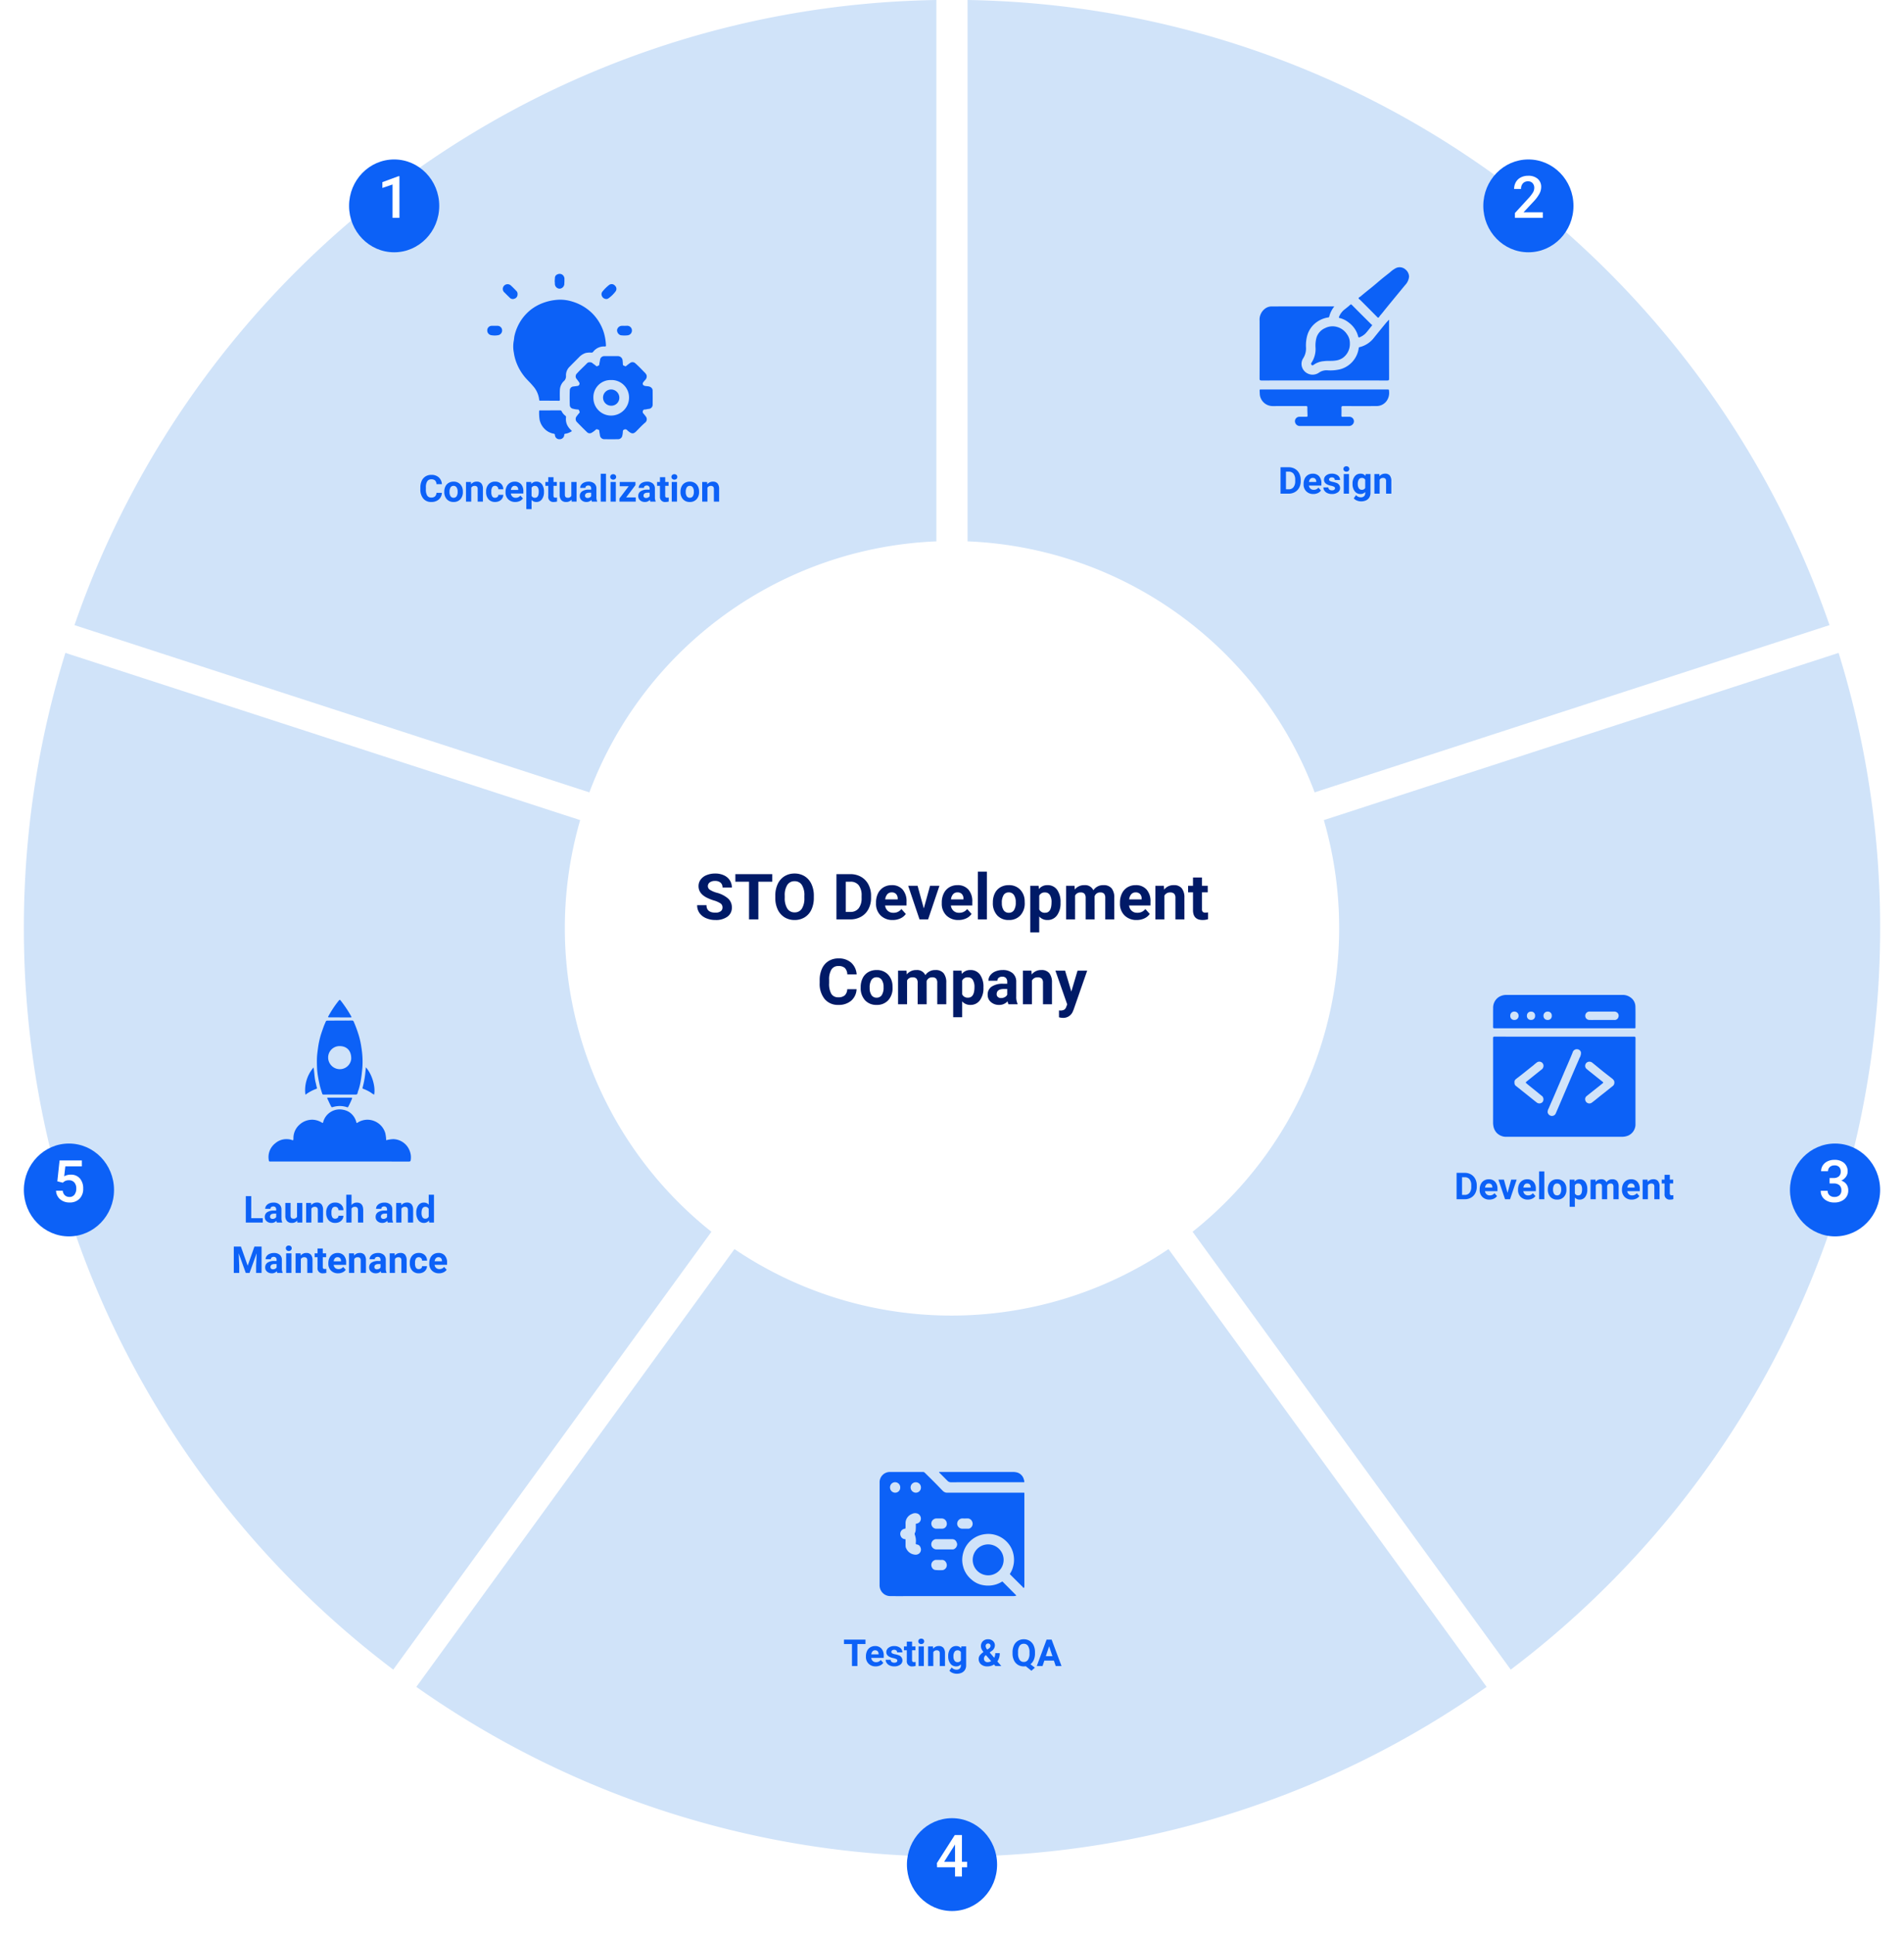
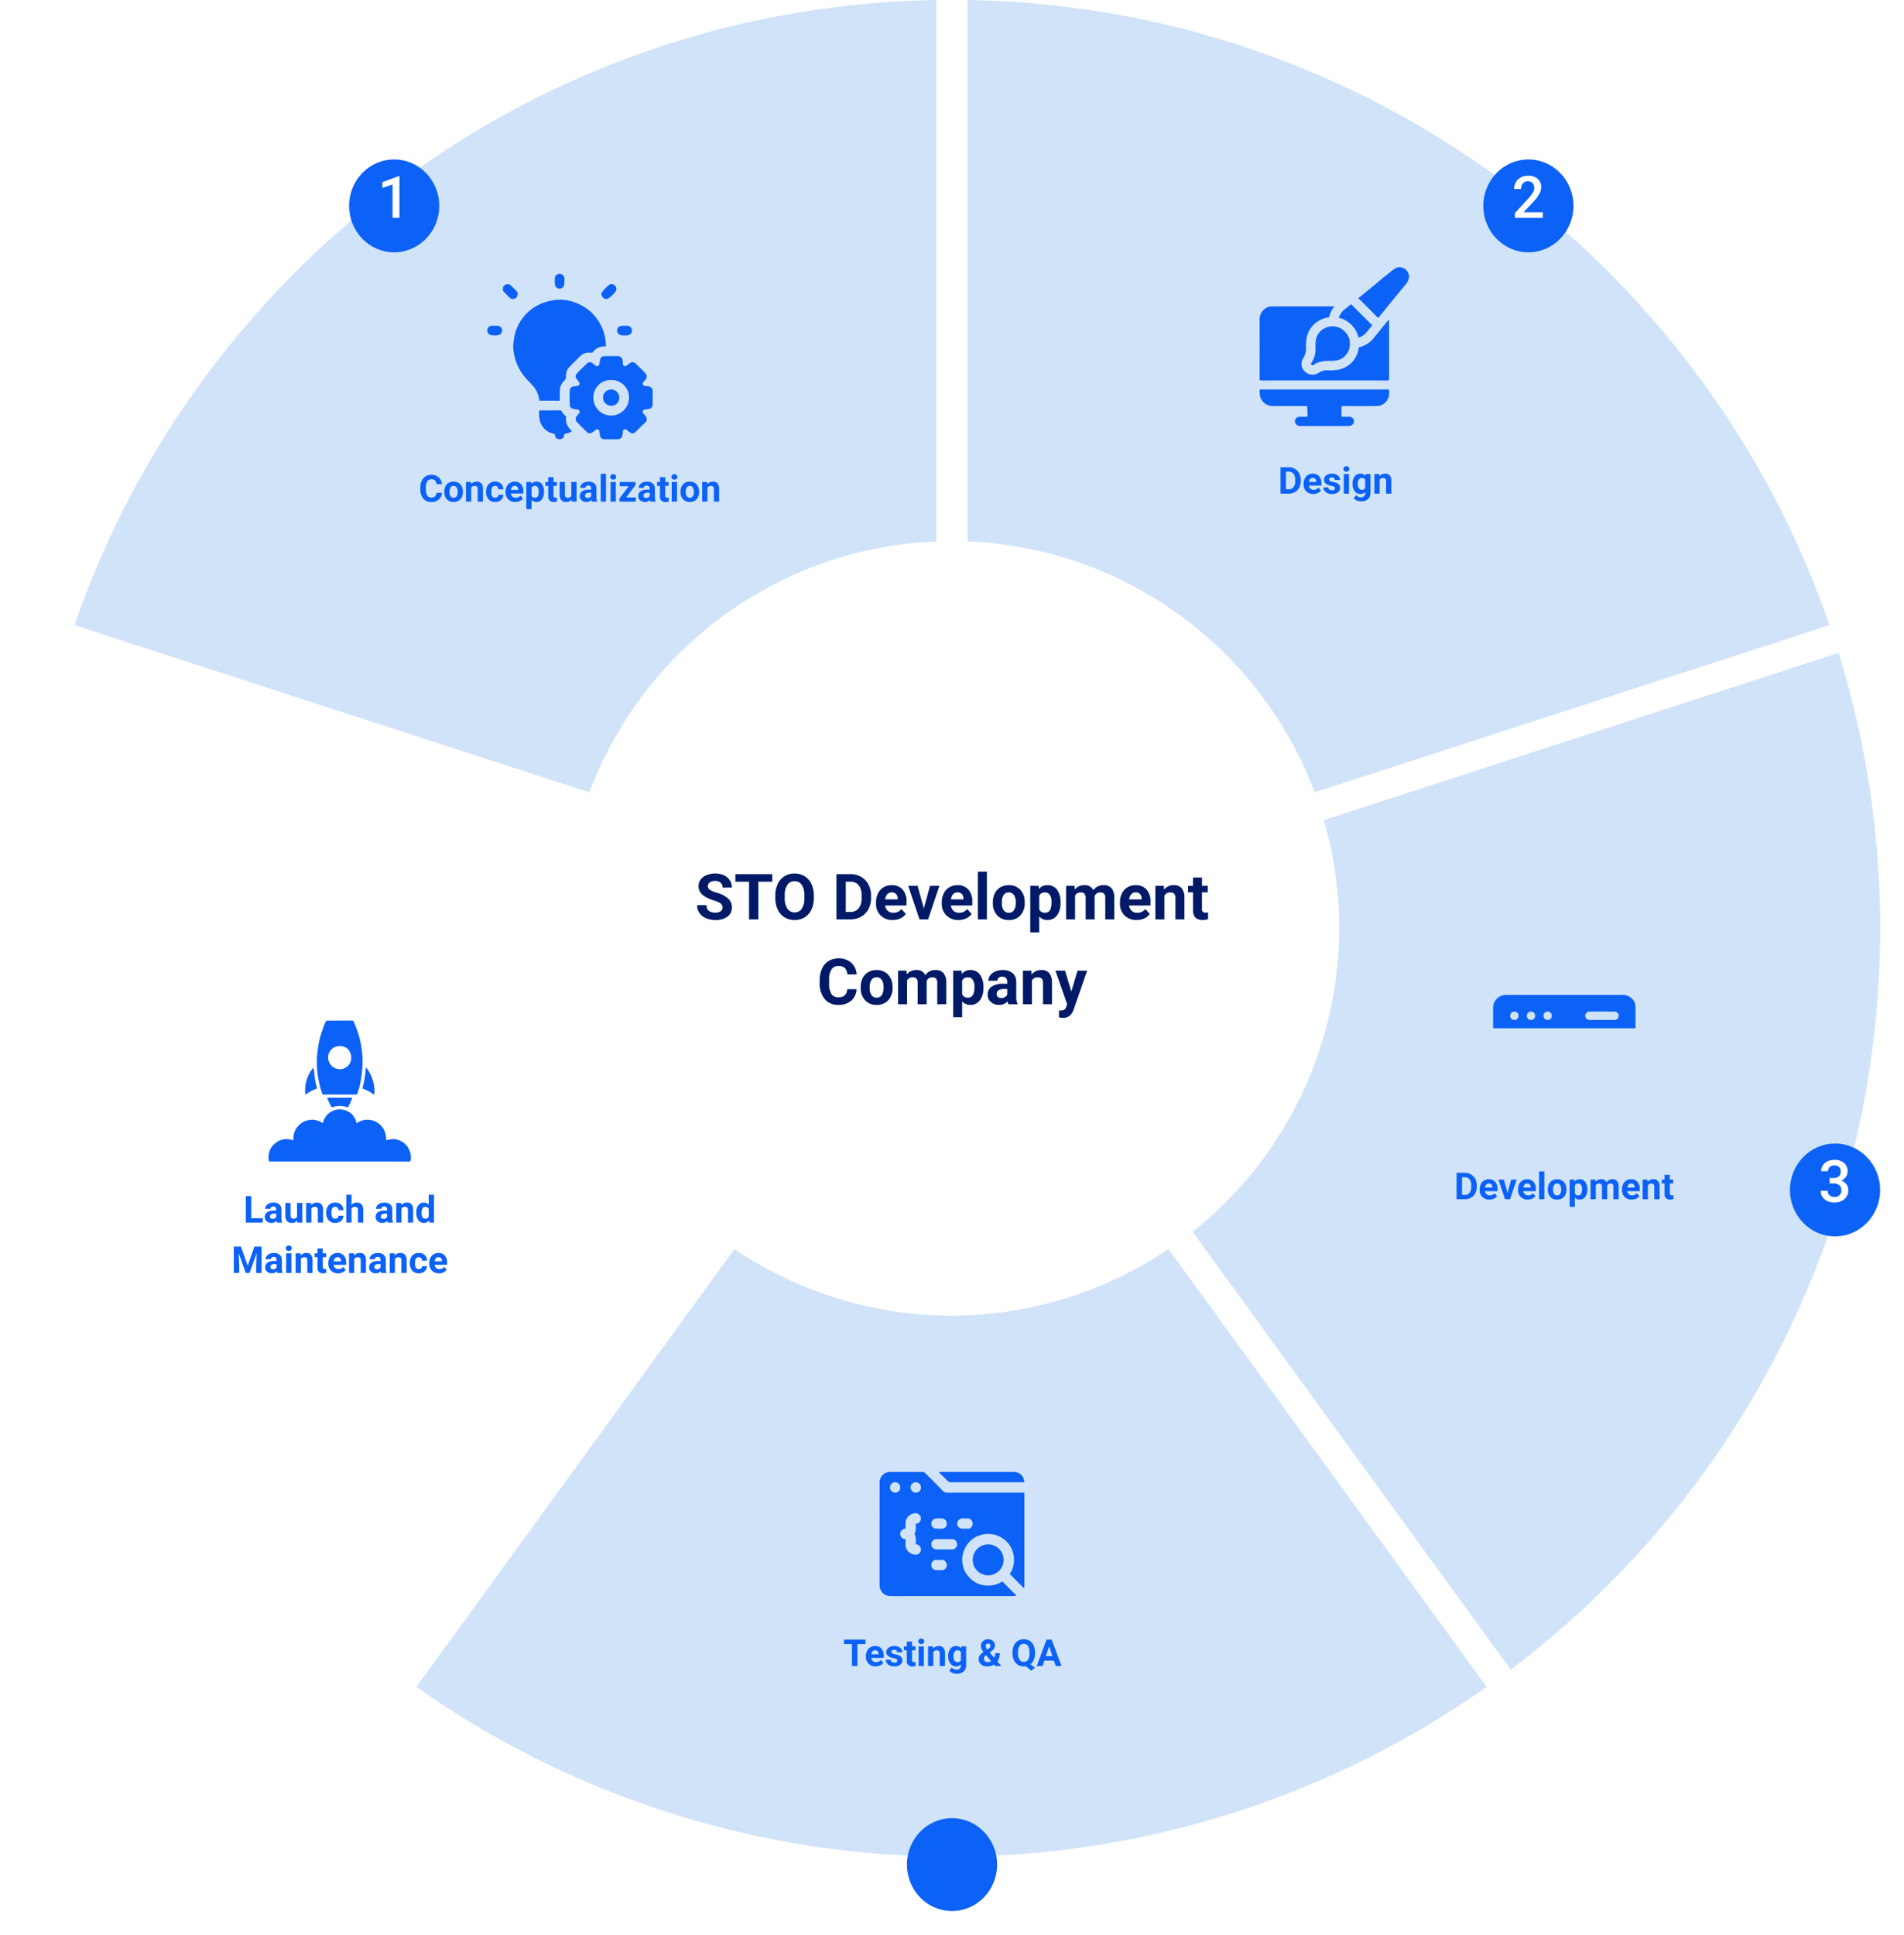
<svg xmlns="http://www.w3.org/2000/svg" width="718" height="729.449" viewBox="0 0 718 729.449">
  <defs>
    <filter id="Ellipse_120" x="122.64" y="51.113" width="52" height="53" filterUnits="userSpaceOnUse">
      <feOffset dy="3" input="SourceAlpha" />
      <feGaussianBlur stdDeviation="3" result="blur" />
      <feFlood flood-opacity="0.161" />
      <feComposite operator="in" in2="blur" />
      <feComposite in="SourceGraphic" />
    </filter>
    <clipPath id="clip-path">
      <rect id="Rectangle_40033" data-name="Rectangle 40033" width="62.385" height="62.373" fill="#0c61f7" />
    </clipPath>
    <filter id="Ellipse_123" x="0" y="422.113" width="52" height="53" filterUnits="userSpaceOnUse">
      <feOffset dy="3" input="SourceAlpha" />
      <feGaussianBlur stdDeviation="3" result="blur-2" />
      <feFlood flood-opacity="0.161" />
      <feComposite operator="in" in2="blur-2" />
      <feComposite in="SourceGraphic" />
    </filter>
    <clipPath id="clip-path-2">
      <rect id="Rectangle_40037" data-name="Rectangle 40037" width="53.69" height="60.954" fill="#0c61f7" />
    </clipPath>
    <filter id="Ellipse_118" x="666" y="422.113" width="52" height="53" filterUnits="userSpaceOnUse">
      <feOffset dy="3" input="SourceAlpha" />
      <feGaussianBlur stdDeviation="3" result="blur-3" />
      <feFlood flood-opacity="0.161" />
      <feComposite operator="in" in2="blur-3" />
      <feComposite in="SourceGraphic" />
    </filter>
    <clipPath id="clip-path-3">
      <rect id="Rectangle_40035" data-name="Rectangle 40035" width="53.71" height="53.479" fill="#0c61f7" />
    </clipPath>
    <filter id="Ellipse_122" x="332.997" y="676.449" width="52" height="53" filterUnits="userSpaceOnUse">
      <feOffset dy="3" input="SourceAlpha" />
      <feGaussianBlur stdDeviation="3" result="blur-4" />
      <feFlood flood-opacity="0.161" />
      <feComposite operator="in" in2="blur-4" />
      <feComposite in="SourceGraphic" />
    </filter>
    <clipPath id="clip-path-4">
      <rect id="Rectangle_40036" data-name="Rectangle 40036" width="54.602" height="46.811" fill="#0c61f7" />
    </clipPath>
    <filter id="Ellipse_121" x="550.359" y="51.113" width="52" height="53" filterUnits="userSpaceOnUse">
      <feOffset dy="3" input="SourceAlpha" />
      <feGaussianBlur stdDeviation="3" result="blur-5" />
      <feFlood flood-opacity="0.161" />
      <feComposite operator="in" in2="blur-5" />
      <feComposite in="SourceGraphic" />
    </filter>
    <clipPath id="clip-path-5">
      <rect id="Rectangle_40034" data-name="Rectangle 40034" width="56.359" height="59.867" fill="#0c61f7" />
    </clipPath>
  </defs>
  <g id="Group_63007" data-name="Group 63007" transform="translate(-6415 17555)">
    <path id="Path_94985" data-name="Path 94985" d="M125,0A125,125,0,1,1,0,125,125,125,0,0,1,125,0Z" transform="translate(6649.052 -17325.887)" fill="#fff" />
    <path id="Path_94986" data-name="Path 94986" d="M-86.6-4.477a1.8,1.8,0,0,0-.7-1.529A9.222,9.222,0,0,0-89.83-7.131,17.944,17.944,0,0,1-92.725-8.3q-2.906-1.57-2.906-4.23a4.12,4.12,0,0,1,.779-2.467,5.083,5.083,0,0,1,2.238-1.693,8.425,8.425,0,0,1,3.275-.609,7.668,7.668,0,0,1,3.258.662,5.187,5.187,0,0,1,2.221,1.869,4.891,4.891,0,0,1,.791,2.742h-3.516a2.3,2.3,0,0,0-.738-1.822A3.035,3.035,0,0,0-89.4-14.5a3.242,3.242,0,0,0-2,.545,1.719,1.719,0,0,0-.715,1.436,1.646,1.646,0,0,0,.838,1.395,9.466,9.466,0,0,0,2.467,1.055,10.658,10.658,0,0,1,4.371,2.238A4.458,4.458,0,0,1-83.068-4.5a4.106,4.106,0,0,1-1.676,3.475A7.336,7.336,0,0,1-89.256.234a8.712,8.712,0,0,1-3.586-.721,5.674,5.674,0,0,1-2.467-1.975,5.057,5.057,0,0,1-.85-2.906h3.527q0,2.824,3.375,2.824a3.283,3.283,0,0,0,1.957-.51A1.658,1.658,0,0,0-86.6-4.477Zm18.75-9.738h-5.227V0h-3.516V-14.215h-5.156v-2.848h13.9Zm15.691,6.07a10.3,10.3,0,0,1-.891,4.418A6.707,6.707,0,0,1-55.594-.8,7.051,7.051,0,0,1-59.4.234a7.1,7.1,0,0,1-3.785-1.02A6.773,6.773,0,0,1-65.76-3.7a10.005,10.005,0,0,1-.926-4.354v-.844a10.246,10.246,0,0,1,.908-4.436,6.762,6.762,0,0,1,2.566-2.941A7.059,7.059,0,0,1-59.42-17.3a7.059,7.059,0,0,1,3.791,1.025,6.762,6.762,0,0,1,2.566,2.941,10.217,10.217,0,0,1,.908,4.424Zm-3.562-.773A7.18,7.18,0,0,0-56.678-13a3.132,3.132,0,0,0-2.742-1.395,3.133,3.133,0,0,0-2.73,1.377,7.1,7.1,0,0,0-.973,4.037v.832a7.27,7.27,0,0,0,.961,4.055A3.123,3.123,0,0,0-59.4-2.648a3.1,3.1,0,0,0,2.719-1.389,7.228,7.228,0,0,0,.961-4.049ZM-43.623,0V-17.062h5.25a7.973,7.973,0,0,1,4.025,1.014,7.069,7.069,0,0,1,2.771,2.883,8.892,8.892,0,0,1,1,4.248v.785a8.917,8.917,0,0,1-.979,4.23,7.008,7.008,0,0,1-2.76,2.871A8.033,8.033,0,0,1-38.338,0Zm3.516-14.215V-2.824h1.7a3.818,3.818,0,0,0,3.152-1.348,6.09,6.09,0,0,0,1.113-3.855v-.9a6.187,6.187,0,0,0-1.078-3.943,3.8,3.8,0,0,0-3.152-1.342ZM-22.412.234a6.225,6.225,0,0,1-4.541-1.711,6.082,6.082,0,0,1-1.752-4.559v-.328a7.66,7.66,0,0,1,.738-3.416,5.418,5.418,0,0,1,2.092-2.32,5.871,5.871,0,0,1,3.088-.814,5.262,5.262,0,0,1,4.1,1.641A6.667,6.667,0,0,1-17.2-6.621v1.383h-8.074a3.146,3.146,0,0,0,.99,1.992,2.993,2.993,0,0,0,2.092.75,3.656,3.656,0,0,0,3.059-1.418l1.664,1.863A5.084,5.084,0,0,1-19.529-.369,6.767,6.767,0,0,1-22.412.234ZM-22.8-10.184a2.116,2.116,0,0,0-1.635.683,3.535,3.535,0,0,0-.8,1.954h4.711v-.271a2.521,2.521,0,0,0-.609-1.748A2.183,2.183,0,0,0-22.8-10.184Zm12.117,6.047,2.355-8.543h3.539L-9.064,0H-12.3l-4.277-12.68h3.539ZM2.385.234A6.225,6.225,0,0,1-2.156-1.477,6.082,6.082,0,0,1-3.908-6.035v-.328A7.66,7.66,0,0,1-3.17-9.779,5.418,5.418,0,0,1-1.078-12.1a5.871,5.871,0,0,1,3.088-.814,5.262,5.262,0,0,1,4.1,1.641A6.667,6.667,0,0,1,7.6-6.621v1.383H-.475a3.146,3.146,0,0,0,.99,1.992,2.993,2.993,0,0,0,2.092.75A3.656,3.656,0,0,0,5.666-3.914L7.33-2.051A5.084,5.084,0,0,1,5.268-.369,6.767,6.767,0,0,1,2.385.234ZM2-10.184A2.116,2.116,0,0,0,.363-9.5a3.535,3.535,0,0,0-.8,1.954H4.271v-.271a2.521,2.521,0,0,0-.609-1.748A2.183,2.183,0,0,0,2-10.184ZM13.1,0H9.7V-18h3.4Zm2.262-6.457a7.52,7.52,0,0,1,.727-3.363,5.319,5.319,0,0,1,2.092-2.285,6.1,6.1,0,0,1,3.17-.809,5.774,5.774,0,0,1,4.189,1.57,6.3,6.3,0,0,1,1.811,4.266l.023.867A6.627,6.627,0,0,1,25.74-1.529,5.662,5.662,0,0,1,21.369.234a5.69,5.69,0,0,1-4.377-1.758A6.744,6.744,0,0,1,15.357-6.3Zm3.387.24a4.74,4.74,0,0,0,.68,2.764,2.242,2.242,0,0,0,1.945.957,2.247,2.247,0,0,0,1.922-.945,5.186,5.186,0,0,0,.691-3.022,4.692,4.692,0,0,0-.691-2.746,2.248,2.248,0,0,0-1.945-.974,2.211,2.211,0,0,0-1.922.968A5.274,5.274,0,0,0,18.744-6.217Zm22.125-.006a7.6,7.6,0,0,1-1.33,4.693A4.264,4.264,0,0,1,35.947.234,3.95,3.95,0,0,1,32.842-1.1V4.875H29.455V-12.68H32.6l.117,1.242a3.98,3.98,0,0,1,3.211-1.477,4.294,4.294,0,0,1,3.645,1.734,7.811,7.811,0,0,1,1.3,4.781Zm-3.387-.246a4.99,4.99,0,0,0-.627-2.73,2.042,2.042,0,0,0-1.822-.961,2.218,2.218,0,0,0-2.191,1.219V-3.75A2.255,2.255,0,0,0,35.057-2.5Q37.482-2.5,37.482-6.469Zm8.66-6.211.105,1.418a4.456,4.456,0,0,1,3.645-1.652,3.382,3.382,0,0,1,3.363,1.934,4.354,4.354,0,0,1,3.809-1.934,3.782,3.782,0,0,1,3.07,1.2A5.521,5.521,0,0,1,61.143-8.1V0h-3.4V-8.086a2.414,2.414,0,0,0-.422-1.576,1.87,1.87,0,0,0-1.488-.5,2.114,2.114,0,0,0-2.109,1.453L53.736,0H50.35V-8.074a2.385,2.385,0,0,0-.434-1.594,1.888,1.888,0,0,0-1.477-.492,2.195,2.195,0,0,0-2.086,1.2V0H42.967V-12.68ZM69.58.234a6.225,6.225,0,0,1-4.541-1.711,6.082,6.082,0,0,1-1.752-4.559v-.328a7.66,7.66,0,0,1,.738-3.416,5.418,5.418,0,0,1,2.092-2.32,5.871,5.871,0,0,1,3.088-.814,5.262,5.262,0,0,1,4.1,1.641,6.667,6.667,0,0,1,1.494,4.652v1.383H66.721a3.146,3.146,0,0,0,.99,1.992A2.993,2.993,0,0,0,69.8-2.5a3.656,3.656,0,0,0,3.059-1.418l1.664,1.863A5.084,5.084,0,0,1,72.463-.369,6.767,6.767,0,0,1,69.58.234Zm-.387-10.418a2.116,2.116,0,0,0-1.635.683,3.535,3.535,0,0,0-.8,1.954h4.711v-.271a2.521,2.521,0,0,0-.609-1.748A2.183,2.183,0,0,0,69.193-10.184Zm10.641-2.5.105,1.465a4.427,4.427,0,0,1,3.645-1.7,3.679,3.679,0,0,1,3,1.184,5.522,5.522,0,0,1,1.008,3.539V0H84.205V-8.109a2.2,2.2,0,0,0-.469-1.564,2.1,2.1,0,0,0-1.559-.486,2.33,2.33,0,0,0-2.145,1.219V0H76.646V-12.68ZM94.213-15.8v3.117h2.168V-10.2H94.213v6.328a1.511,1.511,0,0,0,.27,1.008,1.354,1.354,0,0,0,1.031.3,5.4,5.4,0,0,0,1-.082V-.07a6.972,6.972,0,0,1-2.051.3q-3.562,0-3.633-3.6V-10.2H88.975V-12.68h1.852V-15.8ZM-36.041,26.316a6.038,6.038,0,0,1-2.033,4.336,7.141,7.141,0,0,1-4.834,1.582,6.421,6.421,0,0,1-5.162-2.209,9.058,9.058,0,0,1-1.881-6.064V22.918a10.228,10.228,0,0,1,.867-4.336,6.5,6.5,0,0,1,2.479-2.877,6.943,6.943,0,0,1,3.744-1A6.956,6.956,0,0,1-38.1,16.285a6.488,6.488,0,0,1,2.086,4.441h-3.516a3.563,3.563,0,0,0-.92-2.4,3.407,3.407,0,0,0-2.408-.744,2.987,2.987,0,0,0-2.631,1.26,7.06,7.06,0,0,0-.9,3.908v1.289a7.556,7.556,0,0,0,.838,4.043,2.932,2.932,0,0,0,2.643,1.277,3.471,3.471,0,0,0,2.432-.744,3.361,3.361,0,0,0,.92-2.3Zm1.559-.773a7.52,7.52,0,0,1,.727-3.363,5.319,5.319,0,0,1,2.092-2.285,6.1,6.1,0,0,1,3.17-.809,5.774,5.774,0,0,1,4.189,1.57,6.3,6.3,0,0,1,1.811,4.266l.023.867A6.627,6.627,0,0,1-24.1,30.471a5.662,5.662,0,0,1-4.371,1.764,5.69,5.69,0,0,1-4.377-1.758A6.744,6.744,0,0,1-34.482,25.7Zm3.387.24a4.74,4.74,0,0,0,.68,2.764,2.242,2.242,0,0,0,1.945.957,2.247,2.247,0,0,0,1.922-.945,5.186,5.186,0,0,0,.691-3.022,4.692,4.692,0,0,0-.691-2.746,2.248,2.248,0,0,0-1.945-.974,2.211,2.211,0,0,0-1.922.968A5.274,5.274,0,0,0-31.1,25.783Zm13.887-6.463.105,1.418a4.456,4.456,0,0,1,3.645-1.652A3.382,3.382,0,0,1-10.1,21.02a4.354,4.354,0,0,1,3.809-1.934,3.782,3.782,0,0,1,3.07,1.2A5.521,5.521,0,0,1-2.209,23.9V32h-3.4V23.914a2.414,2.414,0,0,0-.422-1.576,1.87,1.87,0,0,0-1.488-.5,2.114,2.114,0,0,0-2.109,1.453L-9.615,32H-13V23.926a2.385,2.385,0,0,0-.434-1.594,1.888,1.888,0,0,0-1.477-.492A2.195,2.195,0,0,0-17,23.035V32h-3.387V19.32Zm29.016,6.457a7.6,7.6,0,0,1-1.33,4.693,4.264,4.264,0,0,1-3.592,1.764A3.95,3.95,0,0,1,3.779,30.9v5.977H.393V19.32H3.533l.117,1.242a3.98,3.98,0,0,1,3.211-1.477,4.294,4.294,0,0,1,3.645,1.734,7.811,7.811,0,0,1,1.3,4.781ZM8.42,25.531a4.99,4.99,0,0,0-.627-2.73,2.042,2.042,0,0,0-1.822-.961,2.218,2.218,0,0,0-2.191,1.219V28.25A2.255,2.255,0,0,0,5.994,29.5Q8.42,29.5,8.42,25.531ZM21.252,32a3.761,3.761,0,0,1-.34-1.137,4.1,4.1,0,0,1-3.2,1.371,4.5,4.5,0,0,1-3.088-1.078A3.467,3.467,0,0,1,13.4,28.438a3.583,3.583,0,0,1,1.494-3.094,7.373,7.373,0,0,1,4.318-1.09h1.559v-.727a2.089,2.089,0,0,0-.451-1.406,1.775,1.775,0,0,0-1.424-.527,2.018,2.018,0,0,0-1.342.41,1.393,1.393,0,0,0-.486,1.125H13.682a3.4,3.4,0,0,1,.68-2.039,4.493,4.493,0,0,1,1.922-1.471,7,7,0,0,1,2.789-.533,5.534,5.534,0,0,1,3.721,1.178,4.12,4.12,0,0,1,1.377,3.311v5.5a6.062,6.062,0,0,0,.5,2.73V32Zm-2.8-2.355a2.917,2.917,0,0,0,1.383-.334,2.194,2.194,0,0,0,.938-.9v-2.18H19.506q-2.543,0-2.707,1.758l-.012.2a1.356,1.356,0,0,0,.445,1.043A1.73,1.73,0,0,0,18.451,29.645ZM29.889,19.32l.105,1.465a4.427,4.427,0,0,1,3.645-1.7,3.679,3.679,0,0,1,3,1.184,5.522,5.522,0,0,1,1.008,3.539V32H34.26V23.891a2.2,2.2,0,0,0-.469-1.564,2.1,2.1,0,0,0-1.559-.486,2.33,2.33,0,0,0-2.145,1.219V32H26.7V19.32Zm15.059,7.887,2.344-7.887h3.633l-5.1,14.648-.281.668a3.865,3.865,0,0,1-3.75,2.484,5.329,5.329,0,0,1-1.5-.223V34.332l.516.012a2.786,2.786,0,0,0,1.436-.293,1.925,1.925,0,0,0,.744-.973l.4-1.043L38.947,19.32h3.645Z" transform="translate(6774.052 -17208.387)" fill="#001a67" />
    <path id="Path_5190" data-name="Path 5190" d="M344.11,0V204.09a146.069,146.069,0,0,0-130.86,94.63q-97.095-31.53-194.16-63.05C65.84,100.25,193.39,2.49,344.11,0" transform="translate(6424 -17555)" fill="#d0e3f9" />
    <g id="Group_2369" data-name="Group 2369" transform="translate(16233.346 -5695.886)">
      <g transform="matrix(1, 0, 0, 1, -9818.35, -11859.11)" filter="url(#Ellipse_120)">
        <ellipse id="Ellipse_120-2" data-name="Ellipse 120" cx="17" cy="17.5" rx="17" ry="17.5" transform="translate(131.64 57.11)" fill="#0c61f7" />
      </g>
      <path id="Path_95009" data-name="Path 95009" d="M1.987,0h-2.6V-12.565l-3.835,1.307v-2.191l6.1-2.245h.333Z" transform="translate(-9669.706 -11777)" fill="#fff" />
    </g>
    <g id="Group_2378" data-name="Group 2378" transform="translate(16197.997 -5512.702)">
      <path id="Path_95007" data-name="Path 95007" d="M8.7-3.315A3.522,3.522,0,0,1,7.516-.786,4.165,4.165,0,0,1,4.7.137,3.745,3.745,0,0,1,1.685-1.152a5.284,5.284,0,0,1-1.1-3.538V-5.3a5.966,5.966,0,0,1,.506-2.529A3.791,3.791,0,0,1,2.54-9.505a4.05,4.05,0,0,1,2.184-.584A4.058,4.058,0,0,1,7.5-9.167,3.785,3.785,0,0,1,8.716-6.576H6.665a2.079,2.079,0,0,0-.537-1.4,1.987,1.987,0,0,0-1.4-.434,1.742,1.742,0,0,0-1.535.735,4.118,4.118,0,0,0-.523,2.28v.752a4.408,4.408,0,0,0,.489,2.358A1.71,1.71,0,0,0,4.7-1.538a2.025,2.025,0,0,0,1.418-.434,1.961,1.961,0,0,0,.537-1.343Zm.909-.451a4.387,4.387,0,0,1,.424-1.962,3.1,3.1,0,0,1,1.22-1.333A3.56,3.56,0,0,1,13.1-7.533a3.368,3.368,0,0,1,2.444.916A3.676,3.676,0,0,1,16.6-4.129l.014.506a3.866,3.866,0,0,1-.95,2.731A3.3,3.3,0,0,1,13.118.137,3.319,3.319,0,0,1,10.565-.889a3.934,3.934,0,0,1-.954-2.789Zm1.976.14a2.765,2.765,0,0,0,.4,1.612,1.308,1.308,0,0,0,1.135.558,1.311,1.311,0,0,0,1.121-.551,3.025,3.025,0,0,0,.4-1.763,2.737,2.737,0,0,0-.4-1.6A1.311,1.311,0,0,0,13.1-5.94a1.29,1.29,0,0,0-1.121.565A3.076,3.076,0,0,0,11.587-3.626ZM19.653-7.4l.062.854a2.582,2.582,0,0,1,2.126-.991,2.146,2.146,0,0,1,1.75.69,3.221,3.221,0,0,1,.588,2.064V0H22.2V-4.73a1.282,1.282,0,0,0-.273-.913,1.224,1.224,0,0,0-.909-.284,1.359,1.359,0,0,0-1.251.711V0H17.794V-7.4Zm9.1,5.94a1.3,1.3,0,0,0,.889-.3,1.054,1.054,0,0,0,.355-.8h1.853a2.534,2.534,0,0,1-.41,1.377,2.706,2.706,0,0,1-1.1.971,3.455,3.455,0,0,1-1.548.345,3.211,3.211,0,0,1-2.5-1.008,3.99,3.99,0,0,1-.916-2.786v-.13a3.944,3.944,0,0,1,.909-2.728,3.174,3.174,0,0,1,2.5-1.019A3.111,3.111,0,0,1,31-6.744a2.8,2.8,0,0,1,.851,2.1H30a1.358,1.358,0,0,0-.355-.938,1.185,1.185,0,0,0-.9-.361,1.19,1.19,0,0,0-1.042.5A2.916,2.916,0,0,0,27.344-3.8V-3.6a2.953,2.953,0,0,0,.349,1.643A1.2,1.2,0,0,0,28.752-1.456ZM36.381.137a3.631,3.631,0,0,1-2.649-1A3.548,3.548,0,0,1,32.71-3.521v-.191A4.468,4.468,0,0,1,33.141-5.7a3.161,3.161,0,0,1,1.22-1.354,3.425,3.425,0,0,1,1.8-.475,3.07,3.07,0,0,1,2.389.957,3.889,3.889,0,0,1,.872,2.714v.807h-4.71a1.835,1.835,0,0,0,.578,1.162,1.746,1.746,0,0,0,1.22.438,2.132,2.132,0,0,0,1.784-.827L39.266-1.2a2.966,2.966,0,0,1-1.2.981A3.947,3.947,0,0,1,36.381.137ZM36.155-5.94a1.234,1.234,0,0,0-.954.4,2.062,2.062,0,0,0-.468,1.14h2.748V-4.56a1.471,1.471,0,0,0-.355-1.02A1.274,1.274,0,0,0,36.155-5.94ZM47.2-3.63a4.436,4.436,0,0,1-.776,2.738,2.488,2.488,0,0,1-2.1,1.029A2.3,2.3,0,0,1,42.52-.643V2.844H40.544V-7.4h1.832l.068.725a2.322,2.322,0,0,1,1.873-.861,2.5,2.5,0,0,1,2.126,1.012A4.556,4.556,0,0,1,47.2-3.732Zm-1.976-.144a2.911,2.911,0,0,0-.366-1.593A1.191,1.191,0,0,0,43.8-5.927a1.294,1.294,0,0,0-1.278.711v3.028a1.316,1.316,0,0,0,1.292.731Q45.227-1.456,45.227-3.773Zm5.564-5.441V-7.4h1.265v1.449H50.791v3.691a.881.881,0,0,0,.157.588.79.79,0,0,0,.6.178,3.151,3.151,0,0,0,.581-.048v1.5a4.067,4.067,0,0,1-1.2.178,1.886,1.886,0,0,1-2.119-2.1V-5.947h-1.08V-7.4h1.08V-9.215ZM57.586-.752a2.477,2.477,0,0,1-2.023.889,2.337,2.337,0,0,1-1.815-.684,2.918,2.918,0,0,1-.639-2V-7.4h1.976v4.784q0,1.157,1.053,1.157a1.426,1.426,0,0,0,1.381-.7V-7.4H59.5V0H57.641ZM65.276,0a2.194,2.194,0,0,1-.2-.663,2.39,2.39,0,0,1-1.866.8,2.626,2.626,0,0,1-1.8-.629A2.023,2.023,0,0,1,60.7-2.078a2.09,2.09,0,0,1,.872-1.8,4.3,4.3,0,0,1,2.519-.636H65v-.424a1.219,1.219,0,0,0-.263-.82A1.035,1.035,0,0,0,63.9-6.07a1.177,1.177,0,0,0-.783.239.813.813,0,0,0-.284.656H60.86a1.984,1.984,0,0,1,.4-1.189,2.621,2.621,0,0,1,1.121-.858A4.086,4.086,0,0,1,64-7.533a3.228,3.228,0,0,1,2.17.687,2.4,2.4,0,0,1,.8,1.931v3.206a3.536,3.536,0,0,0,.294,1.593V0ZM63.643-1.374a1.7,1.7,0,0,0,.807-.195A1.28,1.28,0,0,0,65-2.092V-3.363h-.738q-1.483,0-1.579,1.025l-.007.116a.791.791,0,0,0,.26.608A1.009,1.009,0,0,0,63.643-1.374ZM70.581,0H68.6V-10.5h1.982Zm3.712,0H72.311V-7.4h1.982Zm-2.1-9.311a.973.973,0,0,1,.3-.731,1.117,1.117,0,0,1,.81-.287,1.12,1.12,0,0,1,.807.287.967.967,0,0,1,.3.731.97.97,0,0,1-.3.738,1.122,1.122,0,0,1-.8.287,1.122,1.122,0,0,1-.8-.287A.97.97,0,0,1,72.194-9.311Zm6,7.718h3.616V0H75.667V-1.2l3.479-4.6H75.77V-7.4H81.7v1.164ZM87.329,0a2.194,2.194,0,0,1-.2-.663,2.39,2.39,0,0,1-1.866.8,2.626,2.626,0,0,1-1.8-.629,2.023,2.023,0,0,1-.714-1.586,2.09,2.09,0,0,1,.872-1.8,4.3,4.3,0,0,1,2.519-.636h.909v-.424a1.219,1.219,0,0,0-.263-.82,1.035,1.035,0,0,0-.831-.308,1.177,1.177,0,0,0-.783.239.813.813,0,0,0-.284.656H82.913a1.985,1.985,0,0,1,.4-1.189,2.621,2.621,0,0,1,1.121-.858,4.086,4.086,0,0,1,1.627-.311,3.228,3.228,0,0,1,2.17.687,2.4,2.4,0,0,1,.8,1.931v3.206a3.536,3.536,0,0,0,.294,1.593V0ZM85.7-1.374a1.7,1.7,0,0,0,.807-.195,1.28,1.28,0,0,0,.547-.523V-3.363h-.738q-1.483,0-1.579,1.025l-.007.116a.791.791,0,0,0,.26.608A1.009,1.009,0,0,0,85.7-1.374Zm7.219-7.841V-7.4h1.265v1.449H92.914v3.691a.881.881,0,0,0,.157.588.79.79,0,0,0,.6.178,3.15,3.15,0,0,0,.581-.048v1.5a4.067,4.067,0,0,1-1.2.178,1.886,1.886,0,0,1-2.119-2.1V-5.947h-1.08V-7.4h1.08V-9.215ZM97.364,0H95.382V-7.4h1.982Zm-2.1-9.311a.973.973,0,0,1,.3-.731,1.117,1.117,0,0,1,.81-.287,1.12,1.12,0,0,1,.807.287.967.967,0,0,1,.3.731.97.97,0,0,1-.3.738,1.122,1.122,0,0,1-.8.287,1.122,1.122,0,0,1-.8-.287A.97.97,0,0,1,95.266-9.311Zm3.418,5.544a4.387,4.387,0,0,1,.424-1.962,3.1,3.1,0,0,1,1.22-1.333,3.56,3.56,0,0,1,1.849-.472,3.368,3.368,0,0,1,2.444.916,3.676,3.676,0,0,1,1.056,2.488l.014.506a3.866,3.866,0,0,1-.95,2.731A3.3,3.3,0,0,1,102.19.137,3.319,3.319,0,0,1,99.637-.889a3.934,3.934,0,0,1-.954-2.789Zm1.976.14a2.765,2.765,0,0,0,.4,1.612,1.308,1.308,0,0,0,1.135.558,1.311,1.311,0,0,0,1.121-.551,3.025,3.025,0,0,0,.4-1.763,2.737,2.737,0,0,0-.4-1.6,1.311,1.311,0,0,0-1.135-.568,1.29,1.29,0,0,0-1.121.565A3.076,3.076,0,0,0,100.659-3.626Zm8.066-3.77.062.854a2.582,2.582,0,0,1,2.126-.991,2.146,2.146,0,0,1,1.75.69,3.221,3.221,0,0,1,.588,2.064V0h-1.976V-4.73A1.282,1.282,0,0,0,111-5.643a1.224,1.224,0,0,0-.909-.284,1.359,1.359,0,0,0-1.251.711V0h-1.976V-7.4Z" transform="translate(-9625.063 -11853.19)" fill="#0c61f7" />
      <g id="Group_62914" data-name="Group 62914" transform="translate(-9599.255 -11939.06)">
        <g id="Group_62913" data-name="Group 62913" clip-path="url(#clip-path)">
          <path id="Path_94860" data-name="Path 94860" d="M53.8,77.943c-1.174,0-2.347-.01-3.521.007-.289,0-.4-.1-.417-.366a9.173,9.173,0,0,0-2.389-5.242c-1.077-1.329-2.388-2.441-3.418-3.807a19.261,19.261,0,0,1-2.684-4.7A17.387,17.387,0,0,1,40.3,59.767a11.814,11.814,0,0,1-.068-4.134c.176-.783.166-1.619.379-2.4A17.88,17.88,0,0,1,43.1,47.551a17.272,17.272,0,0,1,3.869-4.1,17.621,17.621,0,0,1,3.93-2.193,19.6,19.6,0,0,1,6.662-1.385,15.48,15.48,0,0,1,4.936.756,17.914,17.914,0,0,1,7.6,4.612,17.737,17.737,0,0,1,4.083,6.83,19.992,19.992,0,0,1,.864,5c.021.364-.086.454-.457.442a5.1,5.1,0,0,0-4.369,2,.774.774,0,0,1-.728.315,7.116,7.116,0,0,0-2.17.165,6.064,6.064,0,0,0-2.511,1.659c-1.131,1.147-2.282,2.274-3.4,3.432a4.5,4.5,0,0,0-1.438,3.517,2.438,2.438,0,0,1-.922,2.081,4.961,4.961,0,0,0-1.384,3.327c-.057,1.188-.025,2.382-.007,3.572,0,.32-.092.4-.4.393-1.155-.018-2.311-.007-3.466-.007v-.029" transform="translate(-30.28 -30.129)" fill="#0c61f7" />
          <path id="Path_94861" data-name="Path 94861" d="M134.765,129.28a1.422,1.422,0,0,1,1.1.411c.372.288.777.538,1.123.853.228.208.414.343.709.162.274-.167.635-.181.658-.67.029-.607.242-1.2.3-1.813a1.581,1.581,0,0,1,1.534-1.258c1.742,0,3.484-.011,5.225,0a1.768,1.768,0,0,1,1.725,1.723,13.619,13.619,0,0,1,.1,1.358c0,.517.464.479.737.668.238.165.4.067.614-.118a18.5,18.5,0,0,1,1.6-1.2,1.563,1.563,0,0,1,1.588.138c1.218,1.051,2.328,2.214,3.442,3.372a4.024,4.024,0,0,1,.921,1.134,1.851,1.851,0,0,1-.557,1.974c-.183.222-.373.443-.558.666-.562.682-.3,1.327.566,1.519.717.158,1.495.024,2.155.488a1.492,1.492,0,0,1,.711,1.2c.03,1.831.02,3.663.008,5.495a1.57,1.57,0,0,1-1.384,1.463c-.583.044-1.134.253-1.731.251-.507,0-.819.92-.489,1.337s.69.8.981,1.233a1.654,1.654,0,0,1-.314,2.451c-1.141.984-2.162,2.089-3.218,3.158-.948.96-1.595,1.052-2.661.262a5.7,5.7,0,0,1-.753-.627.942.942,0,0,0-1.254-.213.666.666,0,0,0-.409.626,8.241,8.241,0,0,1-.245,1.771,1.634,1.634,0,0,1-1.7,1.188c-1.65.034-3.3.025-4.95,0a1.66,1.66,0,0,1-1.765-1.575c-.055-.509-.2-1-.226-1.506-.016-.293-.128-.453-.381-.511-.309-.07-.59-.342-.95,0a8.538,8.538,0,0,1-1.569,1.164,1.4,1.4,0,0,1-1.789-.292c-1.316-1.254-2.589-2.555-3.858-3.857a1.66,1.66,0,0,1,.035-2.107c.316-.4.608-.817.954-1.185.362-.384,0-.678-.072-1-.061-.28-.3-.319-.56-.33a9.344,9.344,0,0,1-1.927-.333,1.447,1.447,0,0,1-1.01-1.289c-.065-1.867-.081-3.735,0-5.6a1.473,1.473,0,0,1,1.4-1.462c.541-.059,1.08-.139,1.62-.215a.885.885,0,0,0,.574-1.217c-.288-.439-.591-.87-.916-1.281a1.509,1.509,0,0,1,.047-2.221c1.172-1.309,2.483-2.48,3.71-3.734a1.242,1.242,0,0,1,1.117-.453m8.048,6.7a6.48,6.48,0,0,0-6.7,6.793,6.668,6.668,0,0,0,6.513,6.6,6.772,6.772,0,0,0,6.93-6.847,6.577,6.577,0,0,0-6.746-6.551" transform="translate(-96.094 -95.941)" fill="#0c61f7" />
          <path id="Path_94862" data-name="Path 94862" d="M84.3,210.668c1.209,0,2.419,0,3.629,0,.283,0,.48.01.644.333a4.617,4.617,0,0,0,1.417,1.7c.288.206.239.476.218.737a5.233,5.233,0,0,0,.462,2.76,6.385,6.385,0,0,0,1.392,1.847c.443.42.456.457-.093.732a5.789,5.789,0,0,1-1.94.683.452.452,0,0,0-.472.532,1.718,1.718,0,0,1-1.739,1.55,1.654,1.654,0,0,1-1.772-1.56c-.03-.362-.133-.458-.5-.534a6.36,6.36,0,0,1-3.477-1.88,6.883,6.883,0,0,1-1.8-3.35,17.534,17.534,0,0,1-.176-3.271c-.006-.336.228-.268.416-.268,1.264,0,2.529,0,3.794,0Z" transform="translate(-60.521 -159.192)" fill="#0c61f7" />
          <path id="Path_94863" data-name="Path 94863" d="M178.165,21.458a1.778,1.778,0,0,1-1.577-.982,1.6,1.6,0,0,1,.18-1.874,15.648,15.648,0,0,1,2.383-2.368,1.631,1.631,0,0,1,2.325.24,1.587,1.587,0,0,1,.187,2.129,11.926,11.926,0,0,1-2.818,2.7,1.356,1.356,0,0,1-.679.158" transform="translate(-133.277 -11.978)" fill="#0c61f7" />
          <path id="Path_94864" data-name="Path 94864" d="M29.543,19.764a1.641,1.641,0,0,1-1.234,1.715,1.56,1.56,0,0,1-1.708-.4c-.66-.634-1.308-1.282-1.951-1.933a1.757,1.757,0,0,1-.233-2.525,1.821,1.821,0,0,1,2.7-.057c.7.644,1.365,1.319,2.016,2.008a1.468,1.468,0,0,1,.411,1.191" transform="translate(-18.123 -12.087)" fill="#0c61f7" />
          <path id="Path_94865" data-name="Path 94865" d="M104.107,2.789c.02-.32.056-.792.075-1.265A1.459,1.459,0,0,1,105.129.2a1.861,1.861,0,0,1,1.909.152,1.975,1.975,0,0,1,.736,1.779c.027.62-.021,1.24-.053,1.86A1.89,1.89,0,0,1,105.943,5.6a1.855,1.855,0,0,1-1.771-1.728,8.991,8.991,0,0,0-.065-1.084" transform="translate(-78.67 -0.001)" fill="#0c61f7" />
          <path id="Path_94866" data-name="Path 94866" d="M2.814,80.146c.367,0,.733-.006,1.1,0a1.741,1.741,0,0,1,1.676,1.484A1.82,1.82,0,0,1,4.25,83.658a7.315,7.315,0,0,1-2.879,0,1.786,1.786,0,0,1-1.365-1.8A1.694,1.694,0,0,1,1.66,80.151c.382-.031.769,0,1.154,0" transform="translate(0 -60.556)" fill="#0c61f7" />
          <path id="Path_94867" data-name="Path 94867" d="M203.167,80.139c.238,0,.477.017.714,0a1.78,1.78,0,0,1,2.036,1.606,1.815,1.815,0,0,1-1.668,1.984,9.655,9.655,0,0,1-2.617-.048,2.023,2.023,0,0,1-1.321-1.9,1.875,1.875,0,0,1,1.7-1.633c.384-.017.769,0,1.154,0" transform="translate(-151.364 -60.549)" fill="#0c61f7" />
          <path id="Path_94868" data-name="Path 94868" d="M181.711,184.514a3.061,3.061,0,0,1,.072-6.121,3.116,3.116,0,0,1,3.084,3.075,3,3,0,0,1-3.157,3.046" transform="translate(-135.059 -134.8)" fill="#0c61f7" />
        </g>
      </g>
    </g>
-     <path id="Path_5189" data-name="Path 5189" d="M259.28,464.37Q199.2,546.99,139.29,629.44C54.68,565.55,0,464.14,0,349.95A349.692,349.692,0,0,1,15.66,246.14q96.975,31.485,194.12,63.04a146.2,146.2,0,0,0,49.5,155.19" transform="translate(6424 -17555.002)" fill="#d0e3f9" />
    <g id="Group_2371" data-name="Group 2371" transform="translate(16110.706 -5925.887)">
      <g transform="matrix(1, 0, 0, 1, -9695.71, -11629.11)" filter="url(#Ellipse_123)">
-         <ellipse id="Ellipse_123-2" data-name="Ellipse 123" cx="17" cy="17.5" rx="17" ry="17.5" transform="translate(9 428.11)" fill="#0c61f7" />
-       </g>
+         </g>
      <path id="Path_95016" data-name="Path 95016" d="M-4.383-7.756l.849-7.885h8.4v2.256h-6.23l-.43,3.738A4.829,4.829,0,0,1,.655-10.27,4.357,4.357,0,0,1,4.13-8.841,5.662,5.662,0,0,1,5.371-5,5.211,5.211,0,0,1,4-1.2,5.018,5.018,0,0,1,.226.215,5.256,5.256,0,0,1-3.335-1,4.408,4.408,0,0,1-4.866-4.222h2.524a2.757,2.757,0,0,0,.816,1.746,2.483,2.483,0,0,0,1.74.607,2.244,2.244,0,0,0,1.875-.859A3.709,3.709,0,0,0,2.761-5.07,3.278,3.278,0,0,0,2.02-7.332,2.592,2.592,0,0,0-.021-8.164a3.4,3.4,0,0,0-1.2.188A3.408,3.408,0,0,0-2.3-7.24Z" transform="translate(-9669.706 -11176)" fill="#fff" />
    </g>
    <g id="Group_2381" data-name="Group 2381" transform="translate(16193.997 -5503.887)">
      <path id="Path_95015" data-name="Path 95015" d="M-33.37-1.647h4.354V0H-35.42V-9.953h2.051ZM-23.683,0a2.194,2.194,0,0,1-.2-.663,2.39,2.39,0,0,1-1.866.8,2.626,2.626,0,0,1-1.8-.629,2.023,2.023,0,0,1-.714-1.586,2.09,2.09,0,0,1,.872-1.8,4.3,4.3,0,0,1,2.519-.636h.909v-.424a1.219,1.219,0,0,0-.263-.82,1.035,1.035,0,0,0-.831-.308,1.177,1.177,0,0,0-.783.239.813.813,0,0,0-.284.656H-28.1a1.984,1.984,0,0,1,.4-1.189,2.621,2.621,0,0,1,1.121-.858,4.086,4.086,0,0,1,1.627-.311,3.228,3.228,0,0,1,2.17.687,2.4,2.4,0,0,1,.8,1.931v3.206a3.536,3.536,0,0,0,.294,1.593V0Zm-1.634-1.374a1.7,1.7,0,0,0,.807-.195,1.28,1.28,0,0,0,.547-.523V-3.363H-24.7q-1.483,0-1.579,1.025l-.007.116a.791.791,0,0,0,.26.608A1.009,1.009,0,0,0-25.317-1.374Zm9.283.622a2.477,2.477,0,0,1-2.023.889,2.337,2.337,0,0,1-1.815-.684,2.918,2.918,0,0,1-.639-2V-7.4h1.976v4.784q0,1.157,1.053,1.157a1.426,1.426,0,0,0,1.381-.7V-7.4h1.982V0h-1.859ZM-10.811-7.4l.062.854a2.582,2.582,0,0,1,2.126-.991,2.146,2.146,0,0,1,1.75.69,3.221,3.221,0,0,1,.588,2.064V0H-8.261V-4.73a1.282,1.282,0,0,0-.273-.913,1.224,1.224,0,0,0-.909-.284,1.359,1.359,0,0,0-1.251.711V0H-12.67V-7.4Zm9.1,5.94a1.3,1.3,0,0,0,.889-.3,1.054,1.054,0,0,0,.355-.8H1.384a2.534,2.534,0,0,1-.41,1.377,2.706,2.706,0,0,1-1.1.971A3.455,3.455,0,0,1-1.678.137,3.211,3.211,0,0,1-4.18-.872,3.99,3.99,0,0,1-5.1-3.657v-.13a3.944,3.944,0,0,1,.909-2.728,3.174,3.174,0,0,1,2.5-1.019,3.111,3.111,0,0,1,2.225.79,2.8,2.8,0,0,1,.851,2.1H-.468A1.358,1.358,0,0,0-.824-5.58a1.185,1.185,0,0,0-.9-.361,1.19,1.19,0,0,0-1.042.5A2.916,2.916,0,0,0-3.121-3.8V-3.6a2.953,2.953,0,0,0,.349,1.643A1.2,1.2,0,0,0-1.712-1.456ZM4.44-6.59a2.466,2.466,0,0,1,1.976-.943q2.406,0,2.44,2.8V0H6.88V-4.683a1.374,1.374,0,0,0-.273-.94,1.172,1.172,0,0,0-.909-.3,1.345,1.345,0,0,0-1.258.67V0H2.464V-10.5H4.44ZM18.119,0a2.194,2.194,0,0,1-.2-.663,2.39,2.39,0,0,1-1.866.8,2.626,2.626,0,0,1-1.8-.629,2.023,2.023,0,0,1-.714-1.586,2.09,2.09,0,0,1,.872-1.8,4.3,4.3,0,0,1,2.519-.636h.909v-.424a1.219,1.219,0,0,0-.263-.82,1.035,1.035,0,0,0-.831-.308,1.177,1.177,0,0,0-.783.239.813.813,0,0,0-.284.656H13.7a1.984,1.984,0,0,1,.4-1.189,2.621,2.621,0,0,1,1.121-.858,4.086,4.086,0,0,1,1.627-.311,3.228,3.228,0,0,1,2.17.687,2.4,2.4,0,0,1,.8,1.931v3.206a3.536,3.536,0,0,0,.294,1.593V0ZM16.485-1.374a1.7,1.7,0,0,0,.807-.195,1.28,1.28,0,0,0,.547-.523V-3.363H17.1q-1.483,0-1.579,1.025l-.007.116a.791.791,0,0,0,.26.608A1.009,1.009,0,0,0,16.485-1.374ZM23.157-7.4l.062.854a2.582,2.582,0,0,1,2.126-.991,2.146,2.146,0,0,1,1.75.69,3.221,3.221,0,0,1,.588,2.064V0H25.707V-4.73a1.282,1.282,0,0,0-.273-.913,1.224,1.224,0,0,0-.909-.284,1.359,1.359,0,0,0-1.251.711V0H21.3V-7.4Zm5.715,3.644a4.457,4.457,0,0,1,.776-2.755A2.517,2.517,0,0,1,31.77-7.533a2.265,2.265,0,0,1,1.784.807V-10.5h1.982V0H33.752l-.1-.786a2.325,2.325,0,0,1-1.9.923,2.511,2.511,0,0,1-2.1-1.029A4.6,4.6,0,0,1,28.872-3.753Zm1.976.147a2.92,2.92,0,0,0,.362,1.6,1.18,1.18,0,0,0,1.053.555,1.322,1.322,0,0,0,1.292-.774V-5.153a1.3,1.3,0,0,0-1.278-.774Q30.847-5.927,30.847-3.606ZM-37.27,9.047l2.557,7.219,2.543-7.219h2.693V19h-2.058V16.279l.205-4.7L-34.016,19h-1.408l-2.68-7.41.205,4.689V19h-2.051V9.047ZM-23.529,19a2.194,2.194,0,0,1-.2-.663,2.39,2.39,0,0,1-1.866.8,2.626,2.626,0,0,1-1.8-.629,2.023,2.023,0,0,1-.714-1.586,2.09,2.09,0,0,1,.872-1.8,4.3,4.3,0,0,1,2.519-.636h.909v-.424a1.219,1.219,0,0,0-.263-.82,1.035,1.035,0,0,0-.831-.308,1.177,1.177,0,0,0-.783.239.813.813,0,0,0-.284.656h-1.976a1.984,1.984,0,0,1,.4-1.189,2.621,2.621,0,0,1,1.121-.858,4.086,4.086,0,0,1,1.627-.311,3.228,3.228,0,0,1,2.17.687,2.4,2.4,0,0,1,.8,1.931v3.206a3.536,3.536,0,0,0,.294,1.593V19Zm-1.634-1.374a1.7,1.7,0,0,0,.807-.195,1.28,1.28,0,0,0,.547-.523V15.637h-.738q-1.483,0-1.579,1.025l-.007.116a.791.791,0,0,0,.26.608A1.009,1.009,0,0,0-25.163,17.626ZM-18.225,19h-1.982V11.6h1.982Zm-2.1-9.311a.973.973,0,0,1,.3-.731,1.117,1.117,0,0,1,.81-.287,1.12,1.12,0,0,1,.807.287.967.967,0,0,1,.3.731.97.97,0,0,1-.3.738,1.122,1.122,0,0,1-.8.287,1.122,1.122,0,0,1-.8-.287A.97.97,0,0,1-20.323,9.689Zm5.544,1.914.062.854a2.582,2.582,0,0,1,2.126-.991,2.146,2.146,0,0,1,1.75.69,3.221,3.221,0,0,1,.588,2.064V19h-1.976V14.27a1.282,1.282,0,0,0-.273-.913,1.224,1.224,0,0,0-.909-.284,1.359,1.359,0,0,0-1.251.711V19h-1.976V11.6Zm8.388-1.818V11.6h1.265v1.449H-6.392v3.691a.881.881,0,0,0,.157.588.79.79,0,0,0,.6.178,3.151,3.151,0,0,0,.581-.048v1.5a4.067,4.067,0,0,1-1.2.178,1.886,1.886,0,0,1-2.119-2.1V13.053h-1.08V11.6h1.08V9.785Zm5.77,9.352a3.631,3.631,0,0,1-2.649-1,3.548,3.548,0,0,1-1.022-2.659v-.191A4.468,4.468,0,0,1-3.862,13.3a3.161,3.161,0,0,1,1.22-1.354,3.425,3.425,0,0,1,1.8-.475,3.07,3.07,0,0,1,2.389.957,3.889,3.889,0,0,1,.872,2.714v.807H-2.29a1.835,1.835,0,0,0,.578,1.162,1.746,1.746,0,0,0,1.22.438,2.132,2.132,0,0,0,1.784-.827L2.263,17.8a2.966,2.966,0,0,1-1.2.981A3.947,3.947,0,0,1-.622,19.137ZM-.848,13.06a1.234,1.234,0,0,0-.954.4A2.062,2.062,0,0,0-2.27,14.6H.479V14.44a1.471,1.471,0,0,0-.355-1.02A1.274,1.274,0,0,0-.848,13.06ZM5.359,11.6l.062.854a2.582,2.582,0,0,1,2.126-.991,2.146,2.146,0,0,1,1.75.69,3.221,3.221,0,0,1,.588,2.064V19H7.909V14.27a1.282,1.282,0,0,0-.273-.913,1.224,1.224,0,0,0-.909-.284,1.359,1.359,0,0,0-1.251.711V19H3.5V11.6ZM15.668,19a2.194,2.194,0,0,1-.2-.663,2.39,2.39,0,0,1-1.866.8,2.626,2.626,0,0,1-1.8-.629,2.023,2.023,0,0,1-.714-1.586,2.09,2.09,0,0,1,.872-1.8,4.3,4.3,0,0,1,2.519-.636h.909v-.424a1.219,1.219,0,0,0-.263-.82,1.035,1.035,0,0,0-.831-.308,1.177,1.177,0,0,0-.783.239.813.813,0,0,0-.284.656H11.252a1.984,1.984,0,0,1,.4-1.189,2.621,2.621,0,0,1,1.121-.858,4.086,4.086,0,0,1,1.627-.311,3.228,3.228,0,0,1,2.17.687,2.4,2.4,0,0,1,.8,1.931v3.206a3.536,3.536,0,0,0,.294,1.593V19Zm-1.634-1.374a1.7,1.7,0,0,0,.807-.195,1.28,1.28,0,0,0,.547-.523V15.637h-.738q-1.483,0-1.579,1.025l-.007.116a.791.791,0,0,0,.26.608A1.009,1.009,0,0,0,14.034,17.626ZM20.706,11.6l.062.854a2.582,2.582,0,0,1,2.126-.991,2.146,2.146,0,0,1,1.75.69,3.221,3.221,0,0,1,.588,2.064V19H23.256V14.27a1.282,1.282,0,0,0-.273-.913,1.224,1.224,0,0,0-.909-.284,1.359,1.359,0,0,0-1.251.711V19H18.847V11.6Zm9.1,5.94a1.3,1.3,0,0,0,.889-.3,1.054,1.054,0,0,0,.355-.8H32.9a2.534,2.534,0,0,1-.41,1.377,2.706,2.706,0,0,1-1.1.971,3.455,3.455,0,0,1-1.548.345,3.211,3.211,0,0,1-2.5-1.008,3.99,3.99,0,0,1-.916-2.786v-.13a3.944,3.944,0,0,1,.909-2.728,3.174,3.174,0,0,1,2.5-1.019,3.111,3.111,0,0,1,2.225.79,2.8,2.8,0,0,1,.851,2.1H31.049a1.358,1.358,0,0,0-.355-.938,1.321,1.321,0,0,0-1.945.142A2.916,2.916,0,0,0,28.4,15.2V15.4a2.953,2.953,0,0,0,.349,1.643A1.2,1.2,0,0,0,29.8,17.544Zm7.629,1.593a3.631,3.631,0,0,1-2.649-1,3.548,3.548,0,0,1-1.022-2.659v-.191a4.468,4.468,0,0,1,.431-1.993,3.161,3.161,0,0,1,1.22-1.354,3.425,3.425,0,0,1,1.8-.475,3.07,3.07,0,0,1,2.389.957,3.889,3.889,0,0,1,.872,2.714v.807h-4.71a1.835,1.835,0,0,0,.578,1.162,1.746,1.746,0,0,0,1.22.438,2.132,2.132,0,0,0,1.784-.827l.971,1.087a2.966,2.966,0,0,1-1.2.981A3.947,3.947,0,0,1,37.434,19.137Zm-.226-6.077a1.234,1.234,0,0,0-.954.4,2.062,2.062,0,0,0-.468,1.14h2.748V14.44a1.471,1.471,0,0,0-.355-1.02A1.274,1.274,0,0,0,37.208,13.06Z" transform="translate(-9650.883 -11590.214)" fill="#0c61f7" />
      <g id="Group_62922" data-name="Group 62922" transform="translate(-9677.728 -11674.168)">
        <g id="Group_62921" data-name="Group 62921" clip-path="url(#clip-path-2)">
          <path id="Path_94879" data-name="Path 94879" d="M44.356,148.214a12.6,12.6,0,0,1,2.632-.417,6.807,6.807,0,0,1,6.262,4.492,6.617,6.617,0,0,1,.354,3.442c-.073.456-.29.519-.688.519q-16.125-.013-32.25-.007l-19.92,0c-.318,0-.562.058-.642-.446a6.589,6.589,0,0,1,2.481-6.474,6.361,6.361,0,0,1,4.423-1.515,5.462,5.462,0,0,1,1.613.257c.729.255.752.221.764-.526a6.729,6.729,0,0,1,2.287-5.184,7.041,7.041,0,0,1,5.219-1.862,7.336,7.336,0,0,1,3.224,1.069c.269.153.366.261.487-.189a6.425,6.425,0,0,1,7.552-4.642,6.586,6.586,0,0,1,2.326.913,6.456,6.456,0,0,1,2.629,3.79c.107.387.2.3.43.163a6.949,6.949,0,0,1,4.137-1.106,7.062,7.062,0,0,1,6.34,5.016,13.748,13.748,0,0,1,.343,2.706" transform="translate(0 -95.296)" fill="#0c61f7" />
          <path id="Path_94880" data-name="Path 94880" d="M68.895,53.682c-2.016,0-4.032-.008-6.048.008a.484.484,0,0,1-.542-.381c-.371-1.217-.778-2.42-1.037-3.672-.178-.864-.366-1.725-.505-2.6a26.773,26.773,0,0,1-.383-3.257c-.051-1.385-.1-2.767-.022-4.157.069-1.3.257-2.584.435-3.872a30.9,30.9,0,0,1,.745-3.634c.337-1.282.8-2.532,1.237-3.787.245-.7.56-1.385.85-2.072a.614.614,0,0,1,.669-.441l6.79-.031c.818,0,1.636.007,2.454-.008a.61.61,0,0,1,.658.405,47.869,47.869,0,0,1,1.966,5.365,31.1,31.1,0,0,1,.936,4.4,32.884,32.884,0,0,1,.343,7.924c-.147,1.424-.29,2.85-.528,4.258a24.055,24.055,0,0,1-.9,3.83,4.868,4.868,0,0,0-.319,1.015c-.064.594-.371.733-.918.726-1.959-.024-3.918-.009-5.877-.009v-.013m.095-18.254a4.286,4.286,0,0,0-4.4,3.755,4.42,4.42,0,0,0,4.334,4.944,4.322,4.322,0,0,0,4.33-3.813c.117-3.019-1.545-4.848-4.268-4.886" transform="translate(-42.085 -17.988)" fill="#0c61f7" />
-           <path id="Path_94881" data-name="Path 94881" d="M78.7,6.593q-2.025,0-4.05,0c-.267,0-.476-.029-.282-.372A39.8,39.8,0,0,1,78.308.291c.291-.351.424-.415.731-.02a46.508,46.508,0,0,1,3.989,5.978c.2.359,0,.368-.278.368-1.35-.006-2.7,0-4.05,0v-.02" transform="translate(-51.833 0)" fill="#0c61f7" />
          <path id="Path_94882" data-name="Path 94882" d="M77.914,121.961c1.426,0,2.851.008,4.277-.005.415,0,.473.086.312.488a30.1,30.1,0,0,1-1.347,2.879c-.128.242-.2.323-.506.225a8.7,8.7,0,0,0-5.335-.042c-.34.1-.489.064-.658-.259-.5-.958-.956-1.935-1.391-2.924-.156-.354-.034-.372.26-.37,1.463.007,2.927,0,4.391,0Z" transform="translate(-51.069 -85.087)" fill="#0c61f7" />
          <path id="Path_94883" data-name="Path 94883" d="M118.53,84.142c2.406,2.7,3.678,7.435,3.108,10.291a5.824,5.824,0,0,1-1.178-.739,15.244,15.244,0,0,0-2.889-1.437.357.357,0,0,1-.274-.508,35.993,35.993,0,0,0,.931-4.737c.124-.929.191-1.872.3-2.869" transform="translate(-81.82 -58.706)" fill="#0c61f7" />
          <path id="Path_94884" data-name="Path 94884" d="M48.7,84.3c.341,1.947.308,3.9.819,5.795.16.592.231,1.213.442,1.8.082.227.021.387-.192.456a15.388,15.388,0,0,0-3.994,2.127.587.587,0,0,1-.154.051A13.133,13.133,0,0,1,48.7,84.3" transform="translate(-31.725 -58.817)" fill="#0c61f7" />
        </g>
      </g>
    </g>
    <path id="Path_5193" data-name="Path 5193" d="M700,349.95c0,114.19-54.69,215.61-139.3,279.49q-59.94-82.455-119.98-165.07a146.2,146.2,0,0,0,49.5-155.19q97.11-31.545,194.12-63.04A349.692,349.692,0,0,1,700,349.95" transform="translate(6424 -17555.002)" fill="#d0e3f9" />
    <g id="Group_2373" data-name="Group 2373" transform="translate(16250.707 -5624.887)">
      <g transform="matrix(1, 0, 0, 1, -9835.71, -11930.11)" filter="url(#Ellipse_118)">
        <ellipse id="Ellipse_118-2" data-name="Ellipse 118" cx="17" cy="17.5" rx="17" ry="17.5" transform="translate(675 428.11)" fill="#0c61f7" />
      </g>
      <path id="Path_95011" data-name="Path 95011" d="M-2.062-9.013h1.59a2.845,2.845,0,0,0,1.907-.623,2.223,2.223,0,0,0,.7-1.772,2.422,2.422,0,0,0-.585-1.735,2.356,2.356,0,0,0-1.789-.618,2.493,2.493,0,0,0-1.729.607,2.028,2.028,0,0,0-.677,1.584h-2.61a3.951,3.951,0,0,1,.639-2.191A4.294,4.294,0,0,1-2.831-15.3a5.809,5.809,0,0,1,2.562-.553,5.379,5.379,0,0,1,3.679,1.176,4.128,4.128,0,0,1,1.337,3.271,3.324,3.324,0,0,1-.671,1.982,4.21,4.21,0,0,1-1.735,1.4A3.837,3.837,0,0,1,4.3-6.639a3.794,3.794,0,0,1,.671,2.256A4.2,4.2,0,0,1,3.529-1.031,5.61,5.61,0,0,1-.269.215a5.567,5.567,0,0,1-3.7-1.2A3.962,3.962,0,0,1-5.4-4.189h2.61A2.184,2.184,0,0,0-2.1-2.514a2.628,2.628,0,0,0,1.864.645,2.71,2.71,0,0,0,1.912-.645,2.418,2.418,0,0,0,.7-1.869,2.443,2.443,0,0,0-.73-1.9A3.123,3.123,0,0,0-.526-6.95H-2.062Z" transform="translate(-9143.707 -11477)" fill="#fff" />
    </g>
    <g id="Group_2380" data-name="Group 2380" transform="translate(16195.997 -5500.887)">
      <path id="Path_95013" data-name="Path 95013" d="M.889,0V-9.953H3.951A4.651,4.651,0,0,1,6.3-9.362,4.123,4.123,0,0,1,7.916-7.68,5.187,5.187,0,0,1,8.5-5.2v.458a5.2,5.2,0,0,1-.571,2.468A4.088,4.088,0,0,1,6.316-.6,4.686,4.686,0,0,1,3.972,0ZM2.939-8.292v6.645h.991A2.227,2.227,0,0,0,5.77-2.434a3.552,3.552,0,0,0,.649-2.249v-.526a3.609,3.609,0,0,0-.629-2.3,2.219,2.219,0,0,0-1.839-.783ZM13.262.137a3.631,3.631,0,0,1-2.649-1A3.548,3.548,0,0,1,9.591-3.521v-.191A4.468,4.468,0,0,1,10.021-5.7a3.161,3.161,0,0,1,1.22-1.354,3.425,3.425,0,0,1,1.8-.475,3.07,3.07,0,0,1,2.389.957A3.889,3.889,0,0,1,16.3-3.862v.807h-4.71a1.835,1.835,0,0,0,.578,1.162,1.746,1.746,0,0,0,1.22.438,2.132,2.132,0,0,0,1.784-.827L16.146-1.2a2.966,2.966,0,0,1-1.2.981A3.947,3.947,0,0,1,13.262.137ZM13.036-5.94a1.234,1.234,0,0,0-.954.4,2.062,2.062,0,0,0-.468,1.14h2.748V-4.56a1.471,1.471,0,0,0-.355-1.02A1.274,1.274,0,0,0,13.036-5.94ZM20.1-2.413,21.479-7.4h2.064L21.048,0H19.161l-2.5-7.4H18.73ZM27.727.137a3.631,3.631,0,0,1-2.649-1,3.548,3.548,0,0,1-1.022-2.659v-.191A4.468,4.468,0,0,1,24.486-5.7a3.161,3.161,0,0,1,1.22-1.354,3.425,3.425,0,0,1,1.8-.475,3.07,3.07,0,0,1,2.389.957,3.889,3.889,0,0,1,.872,2.714v.807h-4.71a1.835,1.835,0,0,0,.578,1.162,1.746,1.746,0,0,0,1.22.438,2.132,2.132,0,0,0,1.784-.827L30.611-1.2a2.966,2.966,0,0,1-1.2.981A3.947,3.947,0,0,1,27.727.137ZM27.5-5.94a1.234,1.234,0,0,0-.954.4,2.062,2.062,0,0,0-.468,1.14h2.748V-4.56a1.471,1.471,0,0,0-.355-1.02A1.274,1.274,0,0,0,27.5-5.94ZM33.975,0H31.992V-10.5h1.982Zm1.319-3.767a4.387,4.387,0,0,1,.424-1.962,3.1,3.1,0,0,1,1.22-1.333,3.56,3.56,0,0,1,1.849-.472,3.368,3.368,0,0,1,2.444.916,3.676,3.676,0,0,1,1.056,2.488l.014.506a3.866,3.866,0,0,1-.95,2.731A3.3,3.3,0,0,1,38.8.137,3.319,3.319,0,0,1,36.248-.889a3.934,3.934,0,0,1-.954-2.789Zm1.976.14a2.765,2.765,0,0,0,.4,1.612,1.308,1.308,0,0,0,1.135.558,1.311,1.311,0,0,0,1.121-.551,3.025,3.025,0,0,0,.4-1.763,2.737,2.737,0,0,0-.4-1.6,1.311,1.311,0,0,0-1.135-.568,1.29,1.29,0,0,0-1.121.565A3.076,3.076,0,0,0,37.27-3.626Zm12.906,0A4.436,4.436,0,0,1,49.4-.892,2.488,2.488,0,0,1,47.3.137a2.3,2.3,0,0,1-1.812-.779V2.844H43.518V-7.4H45.35l.068.725a2.322,2.322,0,0,1,1.873-.861,2.5,2.5,0,0,1,2.126,1.012,4.556,4.556,0,0,1,.759,2.789ZM48.2-3.773a2.911,2.911,0,0,0-.366-1.593,1.191,1.191,0,0,0-1.063-.561,1.294,1.294,0,0,0-1.278.711v3.028a1.316,1.316,0,0,0,1.292.731Q48.2-1.456,48.2-3.773ZM53.252-7.4l.062.827a2.6,2.6,0,0,1,2.126-.964A1.973,1.973,0,0,1,57.4-6.405a2.54,2.54,0,0,1,2.222-1.128,2.206,2.206,0,0,1,1.791.7A3.221,3.221,0,0,1,62-4.724V0H60.02V-4.717a1.408,1.408,0,0,0-.246-.919,1.091,1.091,0,0,0-.868-.291,1.233,1.233,0,0,0-1.23.848L57.682,0H55.706V-4.71a1.391,1.391,0,0,0-.253-.93,1.1,1.1,0,0,0-.861-.287,1.28,1.28,0,0,0-1.217.7V0H51.4V-7.4ZM66.924.137a3.631,3.631,0,0,1-2.649-1,3.548,3.548,0,0,1-1.022-2.659v-.191A4.468,4.468,0,0,1,63.684-5.7,3.161,3.161,0,0,1,64.9-7.058a3.425,3.425,0,0,1,1.8-.475,3.07,3.07,0,0,1,2.389.957,3.889,3.889,0,0,1,.872,2.714v.807h-4.71a1.835,1.835,0,0,0,.578,1.162,1.746,1.746,0,0,0,1.22.438,2.132,2.132,0,0,0,1.784-.827L69.809-1.2a2.966,2.966,0,0,1-1.2.981A3.947,3.947,0,0,1,66.924.137ZM66.7-5.94a1.234,1.234,0,0,0-.954.4,2.062,2.062,0,0,0-.468,1.14h2.748V-4.56a1.471,1.471,0,0,0-.355-1.02A1.274,1.274,0,0,0,66.7-5.94ZM72.905-7.4l.062.854a2.582,2.582,0,0,1,2.126-.991,2.146,2.146,0,0,1,1.75.69,3.221,3.221,0,0,1,.588,2.064V0H75.455V-4.73a1.282,1.282,0,0,0-.273-.913,1.224,1.224,0,0,0-.909-.284,1.359,1.359,0,0,0-1.251.711V0H71.046V-7.4Zm8.388-1.818V-7.4h1.265v1.449H81.293v3.691a.881.881,0,0,0,.157.588.79.79,0,0,0,.6.178,3.15,3.15,0,0,0,.581-.048v1.5a4.067,4.067,0,0,1-1.2.178,1.886,1.886,0,0,1-2.119-2.1V-5.947h-1.08V-7.4h1.08V-9.215Z" transform="translate(-9232.602 -11602)" fill="#0c61f7" />
      <g id="Group_62917" data-name="Group 62917" transform="translate(-9217.957 -11679.029)">
        <g id="Group_62917-2" data-name="Group 62917" clip-path="url(#clip-path-3)">
-           <path id="Path_94874" data-name="Path 94874" d="M26.91,75q13.12,0,26.239-.013c.485,0,.567.138.566.587Q53.7,91.9,53.708,108.231a4.645,4.645,0,0,1-2.876,4.111,6.349,6.349,0,0,1-2.286.395q-21.681,0-43.362,0a4.9,4.9,0,0,1-3.872-1.553,5.027,5.027,0,0,1-1.2-2.618,6.626,6.626,0,0,1-.1-1.052Q.025,91.528.013,75.544c0-.449.125-.561.566-.561q13.166.019,26.332.009Zm6.25,6.315A1.42,1.42,0,0,0,32.1,79.8,1.642,1.642,0,0,0,30,80.979c-.446,1.126-.927,2.24-1.4,3.353-.7,1.637-1.426,3.264-2.115,4.906-.621,1.479-1.263,2.95-1.894,4.425-.721,1.687-1.435,3.379-2.173,5.06-.475,1.083-.962,2.161-1.408,3.256a2.852,2.852,0,0,0-.425,1.522,1.7,1.7,0,0,0,1.425,1.366,1.569,1.569,0,0,0,1.673-1.016c.6-1.391,1.2-2.778,1.794-4.169q1.432-3.35,2.857-6.7,1.439-3.368,2.884-6.734c.461-1.072.955-2.131,1.386-3.214a3.816,3.816,0,0,0,.556-1.72M8.086,92.264a1.449,1.449,0,0,0,.692,1.416q1.865,1.486,3.73,2.974c1.342,1.072,2.673,2.159,4.027,3.216a1.663,1.663,0,0,0,2.167-.262,1.769,1.769,0,0,0-.129-2.155c-.755-.571-1.471-1.194-2.207-1.791-1.2-.971-2.411-1.924-3.6-2.911-.57-.474-.548-.5.06-.989,1.829-1.464,3.653-2.935,5.491-4.388a1.727,1.727,0,0,0,.652-1.839,1.581,1.581,0,0,0-2.411-.845,16.167,16.167,0,0,0-1.308,1.071C13.161,87.395,11.126,89.1,9,90.695c-.511.384-1.047.8-.917,1.57m37.662.04c.049-.8-.492-1.252-1.056-1.69-1.088-.845-2.184-1.681-3.259-2.543-1.342-1.076-2.655-2.189-4-3.257a1.7,1.7,0,0,0-1.337-.372,1.545,1.545,0,0,0-1.327,1.285,1.457,1.457,0,0,0,.567,1.471c.742.637,1.516,1.235,2.279,1.847,1.247,1,2.492,2,3.746,2.989.259.2.216.346-.012.526-.43.341-.846.7-1.276,1.039-1.58,1.255-3.169,2.5-4.74,3.763a1.437,1.437,0,0,0-.581,1.375,1.579,1.579,0,0,0,2.541,1.1c1.357-1,2.632-2.119,3.973-3.149,1.287-.988,2.537-2.023,3.808-3.032a1.573,1.573,0,0,0,.677-1.353" transform="translate(-0.01 -59.258)" fill="#0c61f7" />
          <path id="Path_94875" data-name="Path 94875" d="M26.869,12.571q-13.139,0-26.279.01c-.462,0-.6-.106-.59-.584C.027,9.654-.017,7.31.022,4.968A4.788,4.788,0,0,1,2.12.823,5.412,5.412,0,0,1,5.252,0Q18.877.005,32.5,0q8.119,0,16.239,0a4.944,4.944,0,0,1,3.051.911,4.3,4.3,0,0,1,1.882,3.4c.067,2.635.01,5.272.026,7.908,0,.348-.152.358-.415.358q-13.209-.006-26.418,0ZM41.11,6.283V6.278c-1.557,0-3.115.02-4.671-.006a1.6,1.6,0,0,0-1.471,2.39,1.633,1.633,0,0,0,1.418.775c.755.025,1.511.006,2.266.006,2.343,0,4.687,0,7.03,0A1.466,1.466,0,0,0,47.246,8.4a1.518,1.518,0,0,0-.412-1.72,1.785,1.785,0,0,0-1.145-.4q-2.289,0-4.579,0M6.483,7.857A1.453,1.453,0,0,0,8.048,9.43,1.515,1.515,0,0,0,9.621,7.865a1.545,1.545,0,0,0-1.607-1.58A1.478,1.478,0,0,0,6.483,7.857m15.654.023a1.455,1.455,0,0,0-1.542-1.59,1.523,1.523,0,0,0-1.585,1.6A1.5,1.5,0,0,0,20.6,9.431,1.45,1.45,0,0,0,22.137,7.88m-6.3.024a1.442,1.442,0,0,0-1.518-1.611,1.487,1.487,0,0,0-1.556,1.5,1.475,1.475,0,0,0,1.561,1.63A1.431,1.431,0,0,0,15.841,7.9" transform="translate(0.001 0)" fill="#0c61f7" />
        </g>
      </g>
    </g>
    <path id="Path_5191" data-name="Path 5191" d="M551.8,635.95a350.166,350.166,0,0,1-403.61,0q59.925-82.44,119.97-165.05a146.1,146.1,0,0,0,163.67,0q60.06,82.62,119.97,165.05" transform="translate(6423.807 -17555.002)" fill="#d0e3f9" />
    <g id="Group_2374" data-name="Group 2374" transform="translate(16085.703 -5671.551)">
      <g transform="matrix(1, 0, 0, 1, -9670.7, -11883.45)" filter="url(#Ellipse_122)">
        <ellipse id="Ellipse_122-2" data-name="Ellipse 122" cx="17" cy="17.5" rx="17" ry="17.5" transform="translate(342 682.45)" fill="#0c61f7" />
      </g>
-       <path id="Path_95014" data-name="Path 95014" d="M3.749-5.575H5.693V-3.48H3.749V0H1.139V-3.48H-5.618l-.075-1.59,6.746-10.57h2.7Zm-6.7,0H1.139v-6.531l-.193.344Z" transform="translate(-9311.706 -11176)" fill="#fff" />
    </g>
    <g id="Group_2382" data-name="Group 2382" transform="translate(16192.124 -5507.887)">
      <path id="Path_95012" data-name="Path 95012" d="M8.381-8.292H5.332V0H3.281V-8.292H.273V-9.953H8.381ZM12.216.137a3.631,3.631,0,0,1-2.649-1A3.548,3.548,0,0,1,8.545-3.521v-.191A4.468,4.468,0,0,1,8.976-5.7,3.161,3.161,0,0,1,10.2-7.058,3.425,3.425,0,0,1,12-7.533a3.07,3.07,0,0,1,2.389.957,3.889,3.889,0,0,1,.872,2.714v.807h-4.71a1.835,1.835,0,0,0,.578,1.162,1.746,1.746,0,0,0,1.22.438,2.132,2.132,0,0,0,1.784-.827L15.1-1.2a2.966,2.966,0,0,1-1.2.981A3.947,3.947,0,0,1,12.216.137ZM11.99-5.94a1.234,1.234,0,0,0-.954.4,2.062,2.062,0,0,0-.468,1.14h2.748V-4.56a1.471,1.471,0,0,0-.355-1.02A1.274,1.274,0,0,0,11.99-5.94Zm8.395,3.9a.637.637,0,0,0-.359-.571,4.077,4.077,0,0,0-1.152-.373q-2.639-.554-2.639-2.242a2.032,2.032,0,0,1,.817-1.644,3.3,3.3,0,0,1,2.136-.66,3.547,3.547,0,0,1,2.252.663,2.09,2.09,0,0,1,.844,1.723H20.31a.956.956,0,0,0-.273-.7,1.157,1.157,0,0,0-.854-.277,1.182,1.182,0,0,0-.772.226.712.712,0,0,0-.273.574.609.609,0,0,0,.311.53,3.2,3.2,0,0,0,1.049.349,8.571,8.571,0,0,1,1.244.332,2.044,2.044,0,0,1,1.565,1.989,1.929,1.929,0,0,1-.868,1.637A3.745,3.745,0,0,1,19.2.137a3.912,3.912,0,0,1-1.651-.332A2.77,2.77,0,0,1,16.413-1.1,2.113,2.113,0,0,1,16-2.352h1.873a1.031,1.031,0,0,0,.39.807,1.546,1.546,0,0,0,.971.28,1.43,1.43,0,0,0,.858-.215A.67.67,0,0,0,20.385-2.044Zm5.558-7.171V-7.4h1.265v1.449H25.942v3.691a.881.881,0,0,0,.157.588.79.79,0,0,0,.6.178,3.151,3.151,0,0,0,.581-.048v1.5a4.067,4.067,0,0,1-1.2.178,1.886,1.886,0,0,1-2.119-2.1V-5.947h-1.08V-7.4h1.08V-9.215ZM30.393,0H28.41V-7.4h1.982Zm-2.1-9.311a.973.973,0,0,1,.3-.731,1.117,1.117,0,0,1,.81-.287,1.12,1.12,0,0,1,.807.287.967.967,0,0,1,.3.731.97.97,0,0,1-.3.738,1.122,1.122,0,0,1-.8.287,1.122,1.122,0,0,1-.8-.287A.97.97,0,0,1,28.294-9.311ZM33.838-7.4l.062.854a2.582,2.582,0,0,1,2.126-.991,2.146,2.146,0,0,1,1.75.69,3.221,3.221,0,0,1,.588,2.064V0H36.388V-4.73a1.282,1.282,0,0,0-.273-.913,1.224,1.224,0,0,0-.909-.284,1.359,1.359,0,0,0-1.251.711V0H31.979V-7.4Zm5.735,3.644a4.335,4.335,0,0,1,.81-2.741,2.625,2.625,0,0,1,2.184-1.039,2.3,2.3,0,0,1,1.894.834l.082-.7h1.791v7.15a3.161,3.161,0,0,1-.441,1.688,2.832,2.832,0,0,1-1.241,1.094,4.362,4.362,0,0,1-1.873.376,4.056,4.056,0,0,1-1.586-.325,2.815,2.815,0,0,1-1.169-.837L40.9.547a2.314,2.314,0,0,0,1.791.827,1.694,1.694,0,0,0,1.224-.42,1.577,1.577,0,0,0,.438-1.193v-.4a2.285,2.285,0,0,1-1.8.772A2.618,2.618,0,0,1,40.4-.906a4.334,4.334,0,0,1-.824-2.765Zm1.976.147a2.7,2.7,0,0,0,.4,1.578,1.283,1.283,0,0,0,1.107.572,1.372,1.372,0,0,0,1.292-.678V-5.249a1.369,1.369,0,0,0-1.278-.678,1.291,1.291,0,0,0-1.118.582A3.042,3.042,0,0,0,41.549-3.606Zm9.516.926a2.282,2.282,0,0,1,.386-1.278,5.363,5.363,0,0,1,1.418-1.306,6.964,6.964,0,0,1-.7-1.118,2.475,2.475,0,0,1-.253-1.09,2.544,2.544,0,0,1,.735-1.89,2.688,2.688,0,0,1,1.979-.728,2.582,2.582,0,0,1,1.829.663,2.164,2.164,0,0,1,.714,1.654,2.609,2.609,0,0,1-1.2,2.1l-.766.554,1.716,2a3.8,3.8,0,0,0,.4-1.75h1.682a5.135,5.135,0,0,1-.9,3.145L59.6,0H57.36l-.513-.588a4.5,4.5,0,0,1-2.529.725,3.468,3.468,0,0,1-2.365-.776A2.578,2.578,0,0,1,51.064-2.68Zm3.35,1.224a2.508,2.508,0,0,0,1.347-.4L53.8-4.115l-.144.1a1.56,1.56,0,0,0-.608,1.22,1.291,1.291,0,0,0,.379.965A1.352,1.352,0,0,0,54.414-1.456ZM53.689-7.5a2.333,2.333,0,0,0,.6,1.292l.526-.349a1.787,1.787,0,0,0,.557-.506,1.087,1.087,0,0,0,.154-.588.814.814,0,0,0-.253-.595.879.879,0,0,0-.649-.253.888.888,0,0,0-.68.273A1.017,1.017,0,0,0,53.689-7.5ZM72.3-4.751a6,6,0,0,1-.451,2.423A4.16,4.16,0,0,1,70.6-.677l1.654,1.3L70.95,1.777,68.831.075a4.486,4.486,0,0,1-.752.062,4.141,4.141,0,0,1-2.208-.595,3.951,3.951,0,0,1-1.5-1.7,5.837,5.837,0,0,1-.54-2.54v-.492a5.977,5.977,0,0,1,.53-2.587,3.945,3.945,0,0,1,1.5-1.716,4.118,4.118,0,0,1,2.211-.6,4.118,4.118,0,0,1,2.211.6,3.945,3.945,0,0,1,1.5,1.716A5.96,5.96,0,0,1,72.3-5.2ZM70.226-5.2a4.188,4.188,0,0,0-.561-2.379,1.827,1.827,0,0,0-1.6-.813,1.827,1.827,0,0,0-1.593.8,4.141,4.141,0,0,0-.567,2.355v.485a4.241,4.241,0,0,0,.561,2.365,1.822,1.822,0,0,0,1.613.841,1.806,1.806,0,0,0,1.586-.81,4.216,4.216,0,0,0,.561-2.362Zm9.2,3.151h-3.6L75.147,0H72.967l3.705-9.953h1.9L82.3,0H80.117ZM76.385-3.712h2.488L77.622-7.437Z" transform="translate(-9459.127 -11419.025)" fill="#0c61f7" />
      <g id="Group_62920" data-name="Group 62920" transform="translate(-9445.428 -11492.192)">
        <g id="Group_62919" data-name="Group 62919" clip-path="url(#clip-path-4)">
          <path id="Path_94876" data-name="Path 94876" d="M51.536,46.631a4.225,4.225,0,0,1-1.363.175q-19.1,0-38.192,0c-2.631,0-5.263.021-7.893-.009A4,4,0,0,1,.755,45.109,4.137,4.137,0,0,1,0,42.614Q0,23.33.011,4.045A3.876,3.876,0,0,1,4.077.009C8.16,0,12.244.011,16.328,0a1.023,1.023,0,0,1,.756.329c1.638,1.618,3.286,3.226,4.888,4.879.626.646,1.239,1.3,1.882,1.933a2.243,2.243,0,0,0,1.646.683q14.266-.007,28.531,0c.653,0,.567-.085.567.569q0,17.187,0,34.375c0,.327.034.768-.2.916-.164.105-.421-.332-.625-.533-1.5-1.472-2.98-2.958-4.47-4.437-.145-.144-.216-.241-.068-.463a8.239,8.239,0,0,0,1.083-2.467,9.155,9.155,0,0,0,.324-1.635,10.145,10.145,0,0,0-.668-4.765,9.508,9.508,0,0,0-2.413-3.447,9.732,9.732,0,0,0-2.757-1.784,9.558,9.558,0,0,0-4.782-.735A10.3,10.3,0,0,0,37.455,24a9.943,9.943,0,0,0-2.971,1.769,9.692,9.692,0,0,0-2.311,3.023,10.289,10.289,0,0,0-.911,2.976,9.271,9.271,0,0,0,.235,3.845,9.4,9.4,0,0,0,2.988,4.8,8.853,8.853,0,0,0,4.877,2.317,10.291,10.291,0,0,0,3.906-.156,9.472,9.472,0,0,0,2.788-1.162.291.291,0,0,1,.426.042c1.629,1.647,3.272,3.281,4.9,4.925.058.058.164.112.15.247M9.788,26.785H9.8a13.439,13.439,0,0,0,.012,1.354,2.221,2.221,0,0,0,.276.8,3.987,3.987,0,0,0,3.138,2.227,2.116,2.116,0,0,0,1.726-.456,1.911,1.911,0,0,0,.463-2.261,1.643,1.643,0,0,0-1.336-1.114c-.422-.037-.428-.191-.436-.513a6.551,6.551,0,0,0-.328-3.058,1.008,1.008,0,0,1,.074-.933,3.031,3.031,0,0,0,.191-.621,18.513,18.513,0,0,0,.068-2.42c.005-.18.018-.261.25-.306a1.9,1.9,0,0,0,1.659-1.626,2.084,2.084,0,0,0-1.033-2.071,2.6,2.6,0,0,0-2.328.051,3.732,3.732,0,0,0-2.413,3.54c.019.548,0,1.1.006,1.645,0,.228-.022.322-.307.385a1.956,1.956,0,0,0-1.522,2.733,1.791,1.791,0,0,0,1.568,1.187c.225.028.266.112.261.3-.01.384,0,.768,0,1.151M24.338,29.2q1.6,0,3.2,0a1.234,1.234,0,0,0,.363-.036,2.082,2.082,0,0,0,1.35-1.977c-.22-1.076-.767-1.846-1.926-1.851q-2.958-.012-5.916,0a1.673,1.673,0,0,0-.893.215,1.98,1.98,0,0,0-.856,2.537A2.07,2.07,0,0,0,21.257,29.2h3.081M22.445,21.39v-.02A7.221,7.221,0,0,0,24,21.35a1.839,1.839,0,0,0,1.314-2.183,1.921,1.921,0,0,0-1.858-1.637c-.684-.025-1.37-.008-2.054,0a1.84,1.84,0,0,0-.96.29,1.916,1.916,0,0,0-.794,2.364,1.894,1.894,0,0,0,1.566,1.21c.411,0,.822,0,1.233,0m-.028,11.761c-.4,0-.794.012-1.19,0a1.187,1.187,0,0,0-.653.179,1.919,1.919,0,0,0-.9,2.533,1.7,1.7,0,0,0,1.28,1.081,16.3,16.3,0,0,0,2.7.066,1.283,1.283,0,0,0,.621-.166,1.905,1.905,0,0,0,.773-2.738,1.663,1.663,0,0,0-1.605-.954c-.34.027-.683,0-1.025,0m9.76-11.762c.425,0,.85-.011,1.274,0a1.224,1.224,0,0,0,.756-.245,1.912,1.912,0,0,0,.725-2.371,1.862,1.862,0,0,0-1.9-1.252c-.575.006-1.153.03-1.726-.006a2,2,0,0,0-2.047,2.038,1.913,1.913,0,0,0,1.849,1.834h1.068M13.622,7.819a1.925,1.925,0,0,0,1.972-1.943,1.949,1.949,0,1,0-3.9-.08,2.018,2.018,0,0,0,1.926,2.023m-7.771,0A1.892,1.892,0,0,0,7.781,5.88,1.925,1.925,0,0,0,3.943,5.6,1.976,1.976,0,0,0,5.851,7.819" transform="translate(-0.001 0.001)" fill="#0c61f7" />
          <path id="Path_94877" data-name="Path 94877" d="M106.031.023h13.28a6.327,6.327,0,0,1,2.016.242,3.708,3.708,0,0,1,2.167,1.981,6.9,6.9,0,0,1,.363,1.238c.109.365-.02.412-.34.41-1.754-.011-3.508,0-5.262,0-7.332,0-14.664-.01-22,.015a1.825,1.825,0,0,1-1.412-.611q-1.5-1.522-3.017-3.022a.226.226,0,0,1-.091-.165c.01-.124.12-.073.191-.08s.164,0,.247,0h13.855Z" transform="translate(-69.303 -0.017)" fill="#0c61f7" />
          <path id="Path_94878" data-name="Path 94878" d="M149.43,111.677a5.828,5.828,0,1,1-5.832,5.752,5.8,5.8,0,0,1,5.832-5.752" transform="translate(-108.481 -84.365)" fill="#0c61f7" />
        </g>
      </g>
    </g>
    <path id="Path_5192" data-name="Path 5192" d="M680.91,235.67q-97.08,31.515-194.16,63.05a146.07,146.07,0,0,0-130.88-94.63V0C506.6,2.48,634.16,100.24,680.91,235.67" transform="translate(6424 -17555)" fill="#d0e3f9" />
    <g id="Group_2376" data-name="Group 2376" transform="translate(16303.065 -5695.886)">
      <g transform="matrix(1, 0, 0, 1, -9888.07, -11859.11)" filter="url(#Ellipse_121)">
        <ellipse id="Ellipse_121-2" data-name="Ellipse 121" cx="17" cy="17.5" rx="17" ry="17.5" transform="translate(559.36 57.11)" fill="#0c61f7" />
      </g>
      <path id="Path_95010" data-name="Path 95010" d="M5.436,0H-5.081V-1.794L.129-7.477a12.974,12.974,0,0,0,1.606-2.1,3.4,3.4,0,0,0,.478-1.692,2.571,2.571,0,0,0-.628-1.8,2.18,2.18,0,0,0-1.692-.687,2.513,2.513,0,0,0-1.966.773,3.042,3.042,0,0,0-.7,2.116h-2.61a5.116,5.116,0,0,1,.65-2.573,4.475,4.475,0,0,1,1.858-1.778,5.915,5.915,0,0,1,2.788-.634,5.291,5.291,0,0,1,3.593,1.144,3.971,3.971,0,0,1,1.316,3.164,5.369,5.369,0,0,1-.661,2.455A13.958,13.958,0,0,1,2-6.177L-1.826-2.084H5.436Z" transform="translate(-9311.706 -11777)" fill="#fff" />
    </g>
    <g id="Group_2379" data-name="Group 2379" transform="translate(16198.391 -5509.386)">
      <path id="Path_95008" data-name="Path 95008" d="M.889,0V-9.953H3.951A4.651,4.651,0,0,1,6.3-9.362,4.123,4.123,0,0,1,7.916-7.68,5.187,5.187,0,0,1,8.5-5.2v.458a5.2,5.2,0,0,1-.571,2.468A4.088,4.088,0,0,1,6.316-.6,4.686,4.686,0,0,1,3.972,0ZM2.939-8.292v6.645h.991A2.227,2.227,0,0,0,5.77-2.434a3.552,3.552,0,0,0,.649-2.249v-.526a3.609,3.609,0,0,0-.629-2.3,2.219,2.219,0,0,0-1.839-.783ZM13.262.137a3.631,3.631,0,0,1-2.649-1A3.548,3.548,0,0,1,9.591-3.521v-.191A4.468,4.468,0,0,1,10.021-5.7a3.161,3.161,0,0,1,1.22-1.354,3.425,3.425,0,0,1,1.8-.475,3.07,3.07,0,0,1,2.389.957A3.889,3.889,0,0,1,16.3-3.862v.807h-4.71a1.835,1.835,0,0,0,.578,1.162,1.746,1.746,0,0,0,1.22.438,2.132,2.132,0,0,0,1.784-.827L16.146-1.2a2.966,2.966,0,0,1-1.2.981A3.947,3.947,0,0,1,13.262.137ZM13.036-5.94a1.234,1.234,0,0,0-.954.4,2.062,2.062,0,0,0-.468,1.14h2.748V-4.56a1.471,1.471,0,0,0-.355-1.02A1.274,1.274,0,0,0,13.036-5.94Zm8.395,3.9a.637.637,0,0,0-.359-.571,4.077,4.077,0,0,0-1.152-.373q-2.639-.554-2.639-2.242A2.032,2.032,0,0,1,18.1-6.874a3.3,3.3,0,0,1,2.136-.66,3.547,3.547,0,0,1,2.252.663,2.09,2.09,0,0,1,.844,1.723H21.355a.956.956,0,0,0-.273-.7,1.157,1.157,0,0,0-.854-.277,1.182,1.182,0,0,0-.772.226.712.712,0,0,0-.273.574.609.609,0,0,0,.311.53,3.2,3.2,0,0,0,1.049.349,8.571,8.571,0,0,1,1.244.332,2.044,2.044,0,0,1,1.565,1.989,1.929,1.929,0,0,1-.868,1.637,3.745,3.745,0,0,1-2.242.625A3.912,3.912,0,0,1,18.59-.195,2.77,2.77,0,0,1,17.459-1.1a2.113,2.113,0,0,1-.41-1.248h1.873a1.031,1.031,0,0,0,.39.807,1.546,1.546,0,0,0,.971.28,1.43,1.43,0,0,0,.858-.215A.67.67,0,0,0,21.431-2.044ZM26.708,0H24.726V-7.4h1.982Zm-2.1-9.311a.973.973,0,0,1,.3-.731,1.117,1.117,0,0,1,.81-.287,1.12,1.12,0,0,1,.807.287.967.967,0,0,1,.3.731.97.97,0,0,1-.3.738,1.122,1.122,0,0,1-.8.287,1.122,1.122,0,0,1-.8-.287A.97.97,0,0,1,24.609-9.311Zm3.438,5.558a4.335,4.335,0,0,1,.81-2.741,2.625,2.625,0,0,1,2.184-1.039,2.3,2.3,0,0,1,1.894.834l.082-.7h1.791v7.15a3.161,3.161,0,0,1-.441,1.688,2.832,2.832,0,0,1-1.241,1.094,4.362,4.362,0,0,1-1.873.376,4.056,4.056,0,0,1-1.586-.325A2.815,2.815,0,0,1,28.5,1.75l.875-1.2a2.314,2.314,0,0,0,1.791.827,1.694,1.694,0,0,0,1.224-.42,1.577,1.577,0,0,0,.438-1.193v-.4a2.285,2.285,0,0,1-1.8.772A2.618,2.618,0,0,1,28.872-.906a4.334,4.334,0,0,1-.824-2.765Zm1.976.147a2.7,2.7,0,0,0,.4,1.578,1.283,1.283,0,0,0,1.107.572,1.372,1.372,0,0,0,1.292-.678V-5.249a1.369,1.369,0,0,0-1.278-.678,1.291,1.291,0,0,0-1.118.582A3.042,3.042,0,0,0,30.023-3.606ZM38.145-7.4l.062.854a2.582,2.582,0,0,1,2.126-.991,2.146,2.146,0,0,1,1.75.69,3.221,3.221,0,0,1,.588,2.064V0H40.694V-4.73a1.282,1.282,0,0,0-.273-.913,1.224,1.224,0,0,0-.909-.284,1.359,1.359,0,0,0-1.251.711V0H36.285V-7.4Z" transform="translate(-9301.391 -11859.506)" fill="#0c61f7" />
      <g id="Group_62916" data-name="Group 62916" transform="translate(-9308.391 -11944.874)">
        <g id="Group_62915" data-name="Group 62915" clip-path="url(#clip-path-5)">
          <path id="Path_94869" data-name="Path 94869" d="M28.158,45.768a9.724,9.724,0,0,0-1.9,3.807c-.061.242-.2.3-.435.331a9.945,9.945,0,0,0-4.317,1.772,9.307,9.307,0,0,0-3.55,5.047,14.159,14.159,0,0,0-.471,4.453,6.8,6.8,0,0,1-1.146,4.263,3.928,3.928,0,0,0,.323,4.425,4.226,4.226,0,0,0,5.867.748,5.043,5.043,0,0,1,3.287-.762,15.97,15.97,0,0,0,4.644-.433,9.586,9.586,0,0,0,6.918-7.985.341.341,0,0,1,.307-.33,9.766,9.766,0,0,0,5.468-3.583q2.172-2.711,4.382-5.392c.385-.47.813-.9,1.231-1.367a.982.982,0,0,1,.048.541c0,7.234,0,14.468.016,21.7,0,.562-.167.663-.69.662q-23.7-.021-47.406,0c-.541,0-.74-.1-.738-.7Q.032,62.035,0,51.1a5.144,5.144,0,0,1,1.877-4.373,4.093,4.093,0,0,1,2.543-.973c7.817-.022,15.634-.012,23.45-.011.07,0,.141.012.283.025" transform="translate(0 -30.966)" fill="#0c61f7" />
          <path id="Path_94870" data-name="Path 94870" d="M24.422,142.708H48.031c.813,0,.789,0,.819.807a5.142,5.142,0,0,1-1.111,3.747,4.663,4.663,0,0,1-3.617,1.691q-6.281.031-12.562-.007c-.552,0-.7.157-.68.689.039.951.025,1.906,0,2.858-.008.376.086.531.5.514.784-.032,1.57-.008,2.355-.009a1.738,1.738,0,0,1,1.608.819,1.655,1.655,0,0,1-.087,1.881,1.924,1.924,0,0,1-1.7.776q-5.327.009-10.655,0-3.786,0-7.571,0a1.845,1.845,0,0,1-1.957-1.533A1.666,1.666,0,0,1,14.99,153c.878-.015,1.757-.02,2.635,0,.374.01.493-.122.478-.485-.04-1.007-.084-2.017-.066-3.024.008-.474-.175-.543-.587-.542-4.206.013-8.412,0-12.618.012a4.876,4.876,0,0,1-4.707-4.131c-.046-.577-.058-1.152-.089-1.727-.015-.283.081-.414.382-.4.317.017.635,0,.953,0H24.422" transform="translate(-0.025 -96.612)" fill="#0c61f7" />
          <path id="Path_94871" data-name="Path 94871" d="M134.605,3.563a5.373,5.373,0,0,1-1.487,3.174q-1.273,1.546-2.549,3.09-1.663,2.02-3.322,4.043c-.846,1.036-1.695,2.07-2.519,3.122-.481.614-1.034,1.168-1.462,1.827-.23.355-.456.188-.7-.058q-3.149-3.185-6.318-6.351c-.237-.237-.643-.458-.667-.715-.028-.291.447-.436.7-.65,1.328-1.136,2.692-2.226,4.056-3.318s2.662-2.249,4.006-3.357c1.019-.84,2.072-1.637,3.1-2.469A10.215,10.215,0,0,1,129.745.281a3.305,3.305,0,0,1,3.517.579,3.632,3.632,0,0,1,1.343,2.7" transform="translate(-78.246 0)" fill="#0c61f7" />
          <path id="Path_94872" data-name="Path 94872" d="M74.723,75.3a6.445,6.445,0,0,1-2.684,5.582,6.138,6.138,0,0,1-2.793.993c-1.423.228-2.868.014-4.293.222a7.607,7.607,0,0,0-3.862,1.37c-.266.214-.523.315-.786.046a.581.581,0,0,1-.052-.814,9.326,9.326,0,0,0,1.52-5.863,11.706,11.706,0,0,1,.358-3.577,5.82,5.82,0,0,1,3.342-3.663A6.151,6.151,0,0,1,69.9,69.2a6.549,6.549,0,0,1,3.764,2.784A5.525,5.525,0,0,1,74.723,75.3" transform="translate(-40.694 -46.681)" fill="#0c61f7" />
          <path id="Path_94873" data-name="Path 94873" d="M105.141,51.167a3.342,3.342,0,0,1-.2.326c-.829.978-1.559,2.037-2.456,2.96a6.722,6.722,0,0,1-2,1.294c-.38.183-.548.14-.663-.3a9.357,9.357,0,0,0-3.488-5.161,8.731,8.731,0,0,0-3.438-1.74c-.4-.086-.378-.231-.259-.525a6.669,6.669,0,0,1,2.138-2.779c.694-.549,1.4-1.091,2.054-1.7.209-.195.356-.217.595.024q3.7,3.731,7.44,7.43a1.32,1.32,0,0,0,.28.168" transform="translate(-62.661 -29.377)" fill="#0c61f7" />
        </g>
      </g>
    </g>
  </g>
</svg>